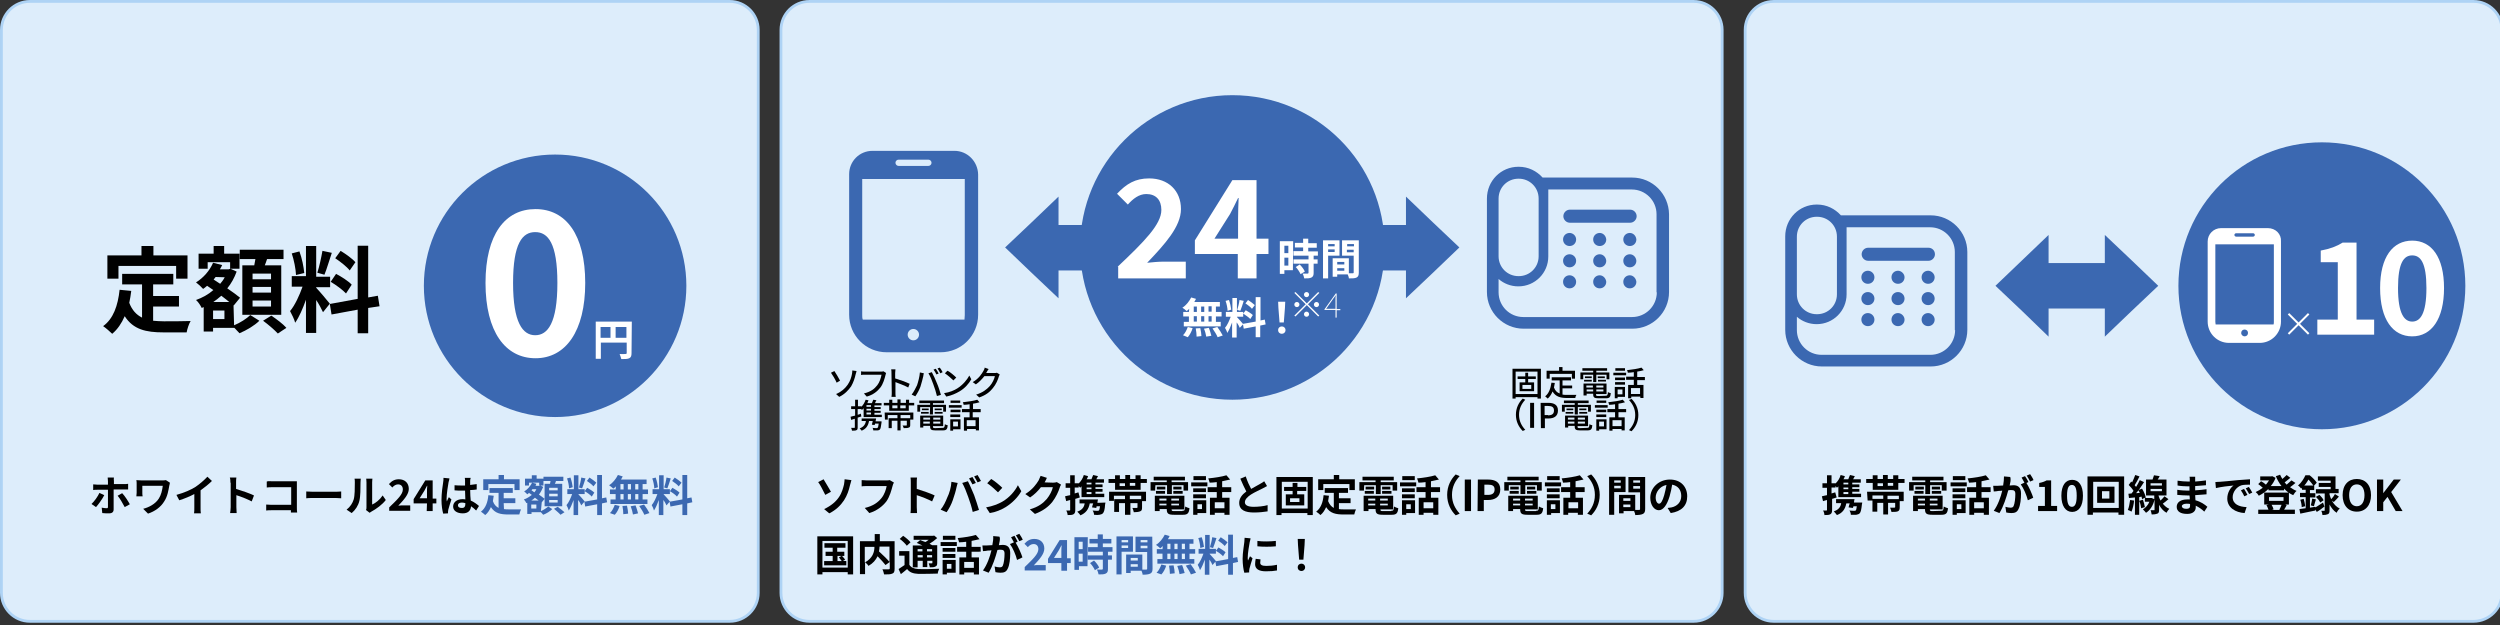
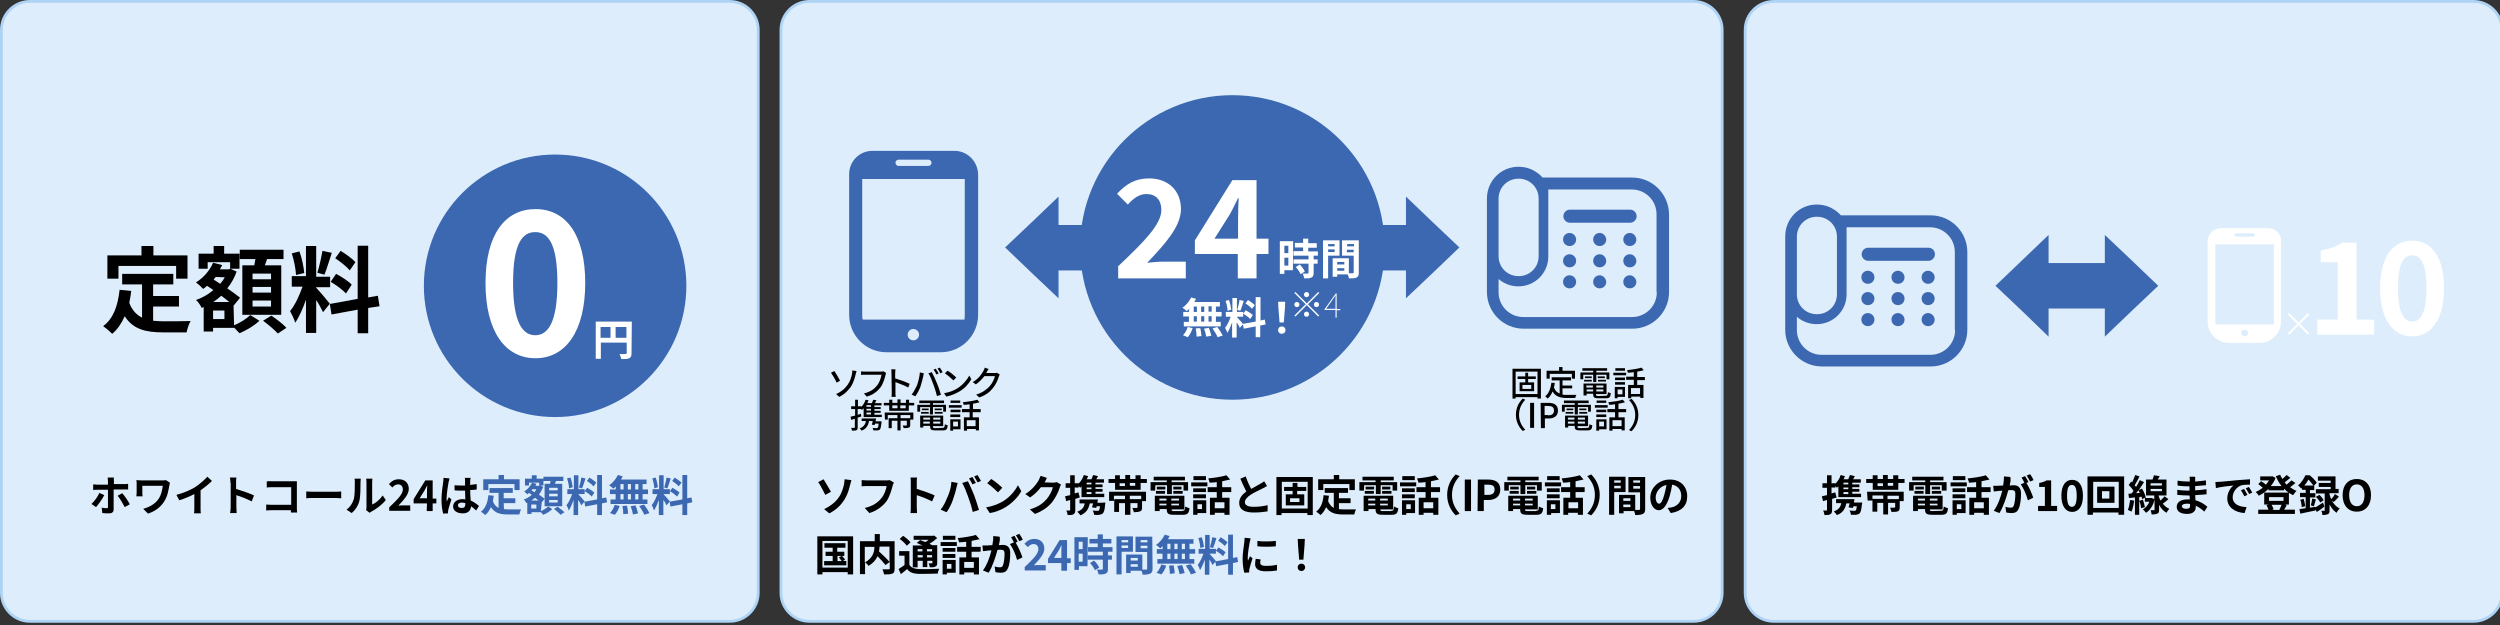
<svg xmlns="http://www.w3.org/2000/svg" version="1.1" id="_レイヤー_2" x="0px" y="0px" viewBox="0 0 880 220" style="enable-background:new 0 0 880 220;" xml:space="preserve">
  <rect x="0" y="0" width="880" height="220" fill="#333333" stroke="none" />
  <style type="text/css">
	.st0{fill:#DDEDFB;stroke:#AED3F5;stroke-width:0.99;stroke-miterlimit:10;}
	.st1{fill:#3B68B1;}
	.st2{fill:#FFFFFF;}
</style>
  <g id="text">
    <g>
      <path class="st0" d="M284.9,0.5h311.3c5.5,0,10,4.5,10,10v198.2c0,5.5-4.5,10-10,10H284.9c-5.5,0-10-4.5-10-10V10.5    C274.9,5,279.4,0.5,284.9,0.5z" />
      <path class="st0" d="M10.5,0.5h246.4c5.5,0,10,4.5,10,10v198.2c0,5.5-4.5,10-10,10H10.5c-5.5,0-10-4.5-10-10V10.5    C0.5,5,5,0.5,10.5,0.5z" />
      <path class="st0" d="M624.3,0.5h246.4c5.5,0,10,4.5,10,10v198.2c0,5.5-4.5,10-10,10H624.3c-5.5,0-10-4.5-10-10V10.5    C614.3,5,618.8,0.5,624.3,0.5z" />
      <circle class="st1" cx="195.4" cy="100.6" r="46.2" />
      <g>
        <path d="M53.9,112.9c1.2,0.1,2.4,0.2,3.8,0.2c1.8,0,7.2,0,9.4-0.1c-0.6,1-1.2,2.8-1.4,4h-8.2c-6.1,0-10.6-1-13.6-5.7     c-1.1,2.5-2.5,4.6-4.4,6.2c-0.7-0.7-2.3-2.1-3.2-2.7c3.6-2.6,5.2-7.2,5.8-12.8l4.1,0.4c-0.2,1.5-0.4,2.9-0.7,4.2     c1,2.6,2.5,4.2,4.5,5.2v-11.7h-7v-3.7H61v3.7h-7.1v4.1H63v3.7h-9.1L53.9,112.9L53.9,112.9z M41.7,98.1h-3.9v-8.2h12v-3.3h4.2v3.3     H66v8.2H62v-4.5H41.7C41.7,93.6,41.7,98.1,41.7,98.1z" />
        <path d="M82.4,114.5c2.2-0.9,4.5-2.4,5.7-3.6l3.2,2c-1.7,1.7-4.6,3.4-7,4.4c-0.4-0.5-1.2-1.2-1.8-1.9H75v1.3h-3.3v-8.6l-0.7,0.3     c-0.4-0.9-1.3-2.2-2-2.8c2.2-0.8,4.3-1.9,6.1-3.5l-2.2-1.5c-0.5,0.4-0.9,0.8-1.4,1.1c-0.5-0.6-1.8-1.8-2.5-2.3     c2.6-1.6,4.8-4.1,6-6.9l3.2,0.8c-0.2,0.5-0.5,1-0.8,1.5h3.1l0.6-0.2l2.2,1c-0.8,2.2-1.9,4.2-3.3,5.9c1.8,1.2,3.4,2.4,4.5,3.3     l-2.2,2.7l-0.1-0.1L82.4,114.5L82.4,114.5z M73.1,94.6h-3.2v-5.3h5.3v-2.7h3.7v2.7h5.4v5.3H81v-2.3h-7.9L73.1,94.6L73.1,94.6z      M79,109.3h-4v3h4V109.3z M80.7,106.3c-0.8-0.7-1.8-1.4-2.8-2.2c-0.9,0.8-1.8,1.5-2.8,2.2H80.7L80.7,106.3z M75.9,97.5     c-0.2,0.3-0.5,0.6-0.7,0.9l2.3,1.5c0.6-0.7,1.2-1.5,1.6-2.3L75.9,97.5L75.9,97.5z M89.5,93.4c0.1-0.7,0.3-1.5,0.4-2.2h-5.5v-3.3     h15.4v3.3H94c-0.3,0.8-0.5,1.6-0.8,2.2h5.8v17.4H85.3V93.4H89.5L89.5,93.4z M95.4,96.3h-6.5v2h6.5V96.3z M95.4,101h-6.5v2h6.5     V101z M95.4,105.8h-6.5v2.1h6.5V105.8z M95.5,111.1c1.8,1.2,4.2,3,5.3,4.3l-3,2c-1.1-1.2-3.4-3.2-5.2-4.5     C92.7,112.8,95.5,111.1,95.5,111.1z" />
        <path d="M113.7,109.9c-0.5-1.1-1.4-2.8-2.4-4.3v11.6h-3.6v-11.7c-1.1,3.1-2.4,6.1-3.8,8.1c-0.3-1.2-1.2-3-1.8-4.1     c1.7-2,3.3-5.5,4.4-8.6h-3.8v-3.7h5V86.6h3.6v10.8h4.9v3.7h-4.9v0.2c1,1,4.1,4.7,4.8,5.6L113.7,109.9L113.7,109.9z M104.2,96.8     c-0.1-2.1-0.7-5.2-1.5-7.6l2.7-0.7c0.9,2.4,1.5,5.5,1.7,7.6L104.2,96.8L104.2,96.8z M116.8,89c-0.9,2.6-1.8,5.8-2.6,7.7l-2.5-0.7     c0.7-2.1,1.4-5.4,1.8-7.7L116.8,89L116.8,89z M129.6,108.4v8.9h-3.7V109l-9.2,1.7l-0.6-3.7l9.8-1.8V86.5h3.7v18.2l3.4-0.6     l0.6,3.7L129.6,108.4L129.6,108.4z M118.3,96.4c1.9,1,4.4,2.6,5.5,3.8l-2,3.1c-1.1-1.2-3.5-3-5.4-4.1L118.3,96.4z M123.1,95.2     c-1-1.3-3.3-3.1-5.1-4.3l1.9-2.6c1.8,1.1,4.2,2.8,5.2,4C125.1,92.3,123.1,95.2,123.1,95.2z" />
      </g>
      <path class="st2" d="M170.9,99.6c0-17.1,6.9-26,17.6-26s17.5,9,17.5,26s-6.9,26.5-17.5,26.5S170.9,116.8,170.9,99.6z M196.2,99.6    c0-14-3.3-17.9-7.8-17.9s-7.8,3.9-7.8,17.9s3.4,18.4,7.8,18.4S196.2,113.7,196.2,99.6z" />
      <g>
        <path d="M33.8,178.5l-1.6-1.1c1-0.9,2.2-2.6,2.8-3.9l1.7,0.8C36,175.7,34.6,177.6,33.8,178.5L33.8,178.5z M40.1,169.2v1.2h3.5     c0.4,0,1.1,0,1.5-0.1v2c-0.5,0-1,0-1.5,0H40v7c0,0.9-0.5,1.4-1.6,1.4c-0.8,0-1.7,0-2.4-0.1l-0.2-1.9c0.6,0.1,1.3,0.2,1.7,0.2     s0.5-0.1,0.5-0.5c0-0.6,0-5.3,0-6l0,0l-3.8,0c-0.5,0-1,0-1.4,0.1v-2c0.5,0,1,0.1,1.4,0.1h3.8v-1.2c0-0.4-0.1-1.1-0.1-1.3h2.2     C40.1,168.1,40,168.9,40.1,169.2L40.1,169.2z M45.7,177.5l-1.8,1c-0.7-1.3-1.7-3.1-2.5-4l1.6-0.9     C43.9,174.5,45.1,176.4,45.7,177.5L45.7,177.5z" />
        <path d="M59.6,170.9c-0.3,1.6-0.6,3.8-1.8,5.6c-1.2,2-3.3,3.5-5.7,4.3l-1.7-1.7c2-0.5,4.3-1.7,5.5-3.6c0.8-1.2,1.2-2.9,1.4-4.5     h-7.2v2.5c0,0.2,0,0.8,0.1,1.2H48c0-0.5,0.1-0.8,0.1-1.2v-3.2c0-0.4,0-0.9-0.1-1.3c0.5,0,1.1,0.1,1.8,0.1H57c0.5,0,1,0,1.4-0.1     l1.4,0.9C59.8,170.1,59.7,170.6,59.6,170.9L59.6,170.9z" />
        <path d="M68.8,171.4c1.5-1,3.2-2.5,4.2-3.6l1.6,1.5c-1.1,1.1-2.6,2.3-4,3.3v6.1c0,0.7,0,1.6,0.1,2h-2.4c0.1-0.4,0.1-1.3,0.1-2     v-4.8c-1.5,0.8-3.4,1.6-5.3,2.2l-1-1.9C65,173.4,67.2,172.4,68.8,171.4z" />
        <path d="M81.1,169.9c0-0.5,0-1.3-0.2-1.8h2.3c-0.1,0.5-0.1,1.2-0.1,1.8v2.2c2,0.6,4.9,1.6,6.3,2.3l-0.8,2.1     c-1.5-0.8-3.8-1.7-5.4-2.2v4.2c0,0.4,0.1,1.5,0.1,2.1h-2.3c0.1-0.6,0.2-1.5,0.2-2.1V169.9L81.1,169.9z" />
        <path d="M95.6,169.4h7.6c0.4,0,1.1,0,1.3,0c0,0.3,0,0.9,0,1.4v7.8c0,0.5,0,1.3,0.1,1.8h-2.2c0-0.2,0-0.5,0-0.8h-6.8     c-0.6,0-1.4,0-1.9,0.1v-2.1c0.5,0,1.2,0.1,1.9,0.1h6.9v-6.2h-6.7c-0.6,0-1.4,0-1.9,0.1v-2.1C94.3,169.3,95.1,169.4,95.6,169.4     L95.6,169.4z" />
        <path d="M110.2,173.1h8.1c0.7,0,1.4-0.1,1.8-0.1v2.4c-0.4,0-1.1-0.1-1.8-0.1h-8.1c-0.9,0-1.9,0-2.4,0.1V173     C108.3,173,109.4,173.1,110.2,173.1z" />
        <path d="M124.5,175.8c0.4-1.3,0.4-4.1,0.4-5.9c0-0.6,0-1-0.1-1.4h2.2c0,0.1-0.1,0.7-0.1,1.4c0,1.8,0,4.9-0.4,6.4     c-0.4,1.7-1.4,3.2-2.7,4.3l-1.8-1.2C123.3,178.4,124.1,177.1,124.5,175.8L124.5,175.8z M129,178.5v-8.7c0-0.7-0.1-1.2-0.1-1.3     h2.2c0,0-0.1,0.6-0.1,1.3v7.8c1.2-0.5,2.7-1.7,3.7-3.2l1.1,1.6c-1.2,1.6-3.4,3.2-5.1,4.1c-0.3,0.2-0.5,0.3-0.6,0.4l-1.3-1     C129,179.3,129,178.9,129,178.5L129,178.5z" />
        <path d="M137,178.6c2.9-2.8,4.8-4.6,4.8-6.3c0-1.1-0.6-1.8-1.7-1.8c-0.8,0-1.5,0.5-2,1.1l-1.2-1.2c1-1.1,2-1.7,3.5-1.7     c2.1,0,3.5,1.3,3.5,3.4c0,1.9-1.7,3.8-3.7,5.9c0.6-0.1,1.3-0.1,1.8-0.1h2.4v1.9H137V178.6L137,178.6z" />
        <path d="M150.3,177.2h-4.7v-1.5l4.1-6.6h2.6v6.4h1.3v1.7h-1.3v2.7h-2.1L150.3,177.2L150.3,177.2z M150.3,175.5v-2.2     c0-0.6,0-1.7,0.1-2.3h-0.1c-0.3,0.6-0.6,1.1-0.9,1.7l-1.7,2.7H150.3L150.3,175.5z" />
        <path d="M157.9,169.7c-0.2,1-0.7,4.3-0.7,5.8c0,0.3,0,0.7,0.1,1c0.2-0.5,0.4-1,0.7-1.5l0.9,0.8c-0.4,1.2-0.9,2.8-1.1,3.6     c0,0.2-0.1,0.5-0.1,0.7c0,0.1,0,0.4,0,0.6l-1.7,0.1c-0.3-1.1-0.6-2.8-0.6-4.8c0-2.3,0.4-5.1,0.6-6.3c0.1-0.4,0.1-1,0.1-1.5     l2.1,0.2C158.2,168.7,158,169.4,157.9,169.7L157.9,169.7z M165.5,169.2c0,0.3,0,0.9,0,1.5c0.8-0.1,1.6-0.2,2.3-0.3v1.9     c-0.7,0.1-1.5,0.2-2.3,0.2c0,1.5,0.1,2.7,0.2,3.7c1.2,0.5,2.2,1.3,2.9,1.9l-1,1.6c-0.6-0.6-1.2-1.1-1.8-1.5     c-0.1,1.4-0.9,2.5-2.9,2.5s-3.4-0.9-3.4-2.4s1.3-2.6,3.3-2.6c0.3,0,0.7,0,1,0.1c0-0.9-0.1-2-0.1-3.1c-0.4,0-0.7,0-1.1,0     c-0.9,0-1.7,0-2.6-0.1v-1.8c0.9,0.1,1.7,0.1,2.6,0.1c0.4,0,0.7,0,1.1,0c0-0.7,0-1.4,0-1.7c0-0.2,0-0.7-0.1-1h2.1     C165.6,168.5,165.5,168.8,165.5,169.2L165.5,169.2z M162.6,178.8c0.9,0,1.2-0.5,1.2-1.4v-0.3c-0.4-0.1-0.8-0.2-1.2-0.2     c-0.9,0-1.4,0.4-1.4,0.9C161.2,178.6,161.8,178.8,162.6,178.8L162.6,178.8z" />
        <path class="st1" d="M177.4,179.2c0.5,0.1,1.1,0.1,1.7,0.1c0.8,0,3.3,0,4.3,0c-0.2,0.4-0.5,1.3-0.6,1.8h-3.8     c-2.8,0-4.8-0.4-6.2-2.6c-0.5,1.1-1.1,2.1-2,2.8c-0.3-0.3-1.1-0.9-1.5-1.2c1.6-1.2,2.4-3.3,2.6-5.8l1.9,0.2     c-0.1,0.7-0.2,1.3-0.3,1.9c0.4,1.2,1.1,1.9,2,2.4v-5.3h-3.2v-1.7h8.2v1.7h-3.2v1.9h4.1v1.7h-4.1L177.4,179.2L177.4,179.2z      M171.9,172.5h-1.8v-3.8h5.4v-1.5h1.9v1.5h5.5v3.8h-1.8v-2.1h-9.2L171.9,172.5L171.9,172.5z" />
        <path class="st1" d="M190.4,179.9c1-0.4,2-1.1,2.6-1.6l1.4,0.9c-0.8,0.8-2.1,1.6-3.2,2c-0.2-0.2-0.5-0.6-0.8-0.9h-3.3v0.6h-1.5     v-3.9l-0.3,0.1c-0.2-0.4-0.6-1-0.9-1.3c1-0.3,1.9-0.9,2.8-1.6l-1-0.7c-0.2,0.2-0.4,0.4-0.6,0.5c-0.2-0.3-0.8-0.8-1.1-1     c1.2-0.7,2.2-1.9,2.8-3.1l1.5,0.4c-0.1,0.2-0.2,0.5-0.3,0.7h1.4l0.3-0.1l1,0.5c-0.4,1-0.9,1.9-1.5,2.7c0.8,0.5,1.5,1.1,2,1.5     l-1,1.2l0,0L190.4,179.9L190.4,179.9z M186.2,170.9h-1.4v-2.4h2.4v-1.2h1.7v1.2h2.4v2.4h-1.5v-1h-3.6L186.2,170.9L186.2,170.9z      M188.9,177.6H187v1.4h1.8V177.6z M189.6,176.2c-0.4-0.3-0.8-0.6-1.3-1c-0.4,0.4-0.8,0.7-1.3,1H189.6z M187.4,172.2     c-0.1,0.1-0.2,0.2-0.3,0.4l1,0.7c0.3-0.3,0.5-0.7,0.7-1.1H187.4z M193.6,170.3c0.1-0.3,0.1-0.7,0.2-1h-2.5v-1.5h7v1.5h-2.6     c-0.1,0.4-0.2,0.7-0.4,1h2.6v7.9h-6.2v-7.9H193.6L193.6,170.3z M196.3,171.7h-3v0.9h3V171.7z M196.3,173.8h-3v0.9h3V173.8z      M196.3,176h-3v0.9h3V176z M196.3,178.4c0.8,0.6,1.9,1.4,2.4,1.9l-1.4,0.9c-0.5-0.6-1.5-1.4-2.3-2.1L196.3,178.4L196.3,178.4z" />
        <path class="st1" d="M204.6,177.9c-0.2-0.5-0.6-1.3-1.1-1.9v5.3h-1.6v-5.3c-0.5,1.4-1.1,2.8-1.7,3.7c-0.1-0.5-0.5-1.4-0.8-1.9     c0.8-0.9,1.5-2.5,2-3.9h-1.7v-1.7h2.3v-4.9h1.6v4.9h2.2v1.7h-2.2v0.1c0.4,0.4,1.9,2.1,2.2,2.5L204.6,177.9L204.6,177.9z      M200.3,171.9c0-0.9-0.3-2.4-0.7-3.5l1.2-0.3c0.4,1.1,0.7,2.5,0.8,3.4L200.3,171.9L200.3,171.9z M206.1,168.4     c-0.4,1.2-0.8,2.6-1.2,3.5l-1.1-0.3c0.3-0.9,0.7-2.5,0.8-3.5L206.1,168.4L206.1,168.4z M211.9,177.2v4.1h-1.7v-3.8l-4.2,0.8     l-0.3-1.7l4.5-0.8v-8.6h1.7v8.2l1.5-0.3l0.3,1.7L211.9,177.2L211.9,177.2z M206.7,171.7c0.9,0.5,2,1.2,2.5,1.7l-0.9,1.4     c-0.5-0.6-1.6-1.4-2.5-1.9L206.7,171.7L206.7,171.7z M208.9,171.2c-0.5-0.6-1.5-1.4-2.3-1.9l0.9-1.2c0.8,0.5,1.9,1.3,2.4,1.8     L208.9,171.2L208.9,171.2z" />
        <path class="st1" d="M216.8,171.2c-0.3,0.3-0.6,0.6-0.9,0.8c-0.3-0.3-1.1-0.9-1.5-1.2c1.3-0.8,2.4-2.2,3.1-3.6l1.7,0.5     c-0.2,0.4-0.4,0.7-0.6,1.1h9v1.6h-1.4v1.9h1.9v1.6h-1.9v1.9h1.7v1.6h-13v-1.6h1.8v-1.9h-2v-1.6h2L216.8,171.2L216.8,171.2z      M214.7,180.6c0.7-0.6,1.3-1.8,1.7-2.9l1.7,0.4c-0.3,1.1-1,2.4-1.7,3.1L214.7,180.6L214.7,180.6z M218.4,172.3h1.1v-1.9h-1.1     V172.3z M218.4,175.8h1.1v-1.9h-1.1V175.8z M220.7,178c0.2,0.9,0.4,2.1,0.4,2.8l-1.7,0.2c0-0.7-0.1-1.9-0.3-2.9L220.7,178     L220.7,178z M222.1,172.3v-1.9H221v1.9H222.1z M221,173.9v1.9h1.1v-1.9H221z M223.7,177.9c0.4,0.9,0.7,2.1,0.9,2.8l-1.8,0.4     c-0.1-0.7-0.4-1.9-0.8-2.9L223.7,177.9z M224.7,170.4h-1.1v1.9h1.1V170.4z M224.7,173.9h-1.1v1.9h1.1V173.9z M226.7,177.6     c0.7,0.9,1.5,2.2,1.9,3l-1.8,0.6c-0.3-0.8-1.1-2.1-1.8-3.1L226.7,177.6z" />
        <path class="st1" d="M234.6,177.9c-0.2-0.5-0.6-1.3-1.1-1.9v5.3h-1.6v-5.3c-0.5,1.4-1.1,2.8-1.7,3.7c-0.1-0.5-0.5-1.4-0.8-1.9     c0.8-0.9,1.5-2.5,2-3.9h-1.7v-1.7h2.3v-4.9h1.6v4.9h2.2v1.7h-2.2v0.1c0.4,0.4,1.9,2.1,2.2,2.5L234.6,177.9L234.6,177.9z      M230.3,171.9c0-0.9-0.3-2.4-0.7-3.5l1.2-0.3c0.4,1.1,0.7,2.5,0.8,3.4L230.3,171.9L230.3,171.9z M236.1,168.4     c-0.4,1.2-0.8,2.6-1.2,3.5l-1.1-0.3c0.3-0.9,0.7-2.5,0.8-3.5L236.1,168.4L236.1,168.4z M241.9,177.2v4.1h-1.7v-3.8l-4.2,0.8     l-0.3-1.7l4.5-0.8v-8.6h1.7v8.2l1.5-0.3l0.3,1.7L241.9,177.2L241.9,177.2z M236.7,171.7c0.9,0.5,2,1.2,2.5,1.7l-0.9,1.4     c-0.5-0.6-1.6-1.4-2.5-1.9L236.7,171.7L236.7,171.7z M238.9,171.2c-0.5-0.6-1.5-1.4-2.3-1.9l0.9-1.2c0.8,0.5,1.9,1.3,2.4,1.8     L238.9,171.2L238.9,171.2z" />
      </g>
      <g>
        <path d="M295.7,134l-1.2,0.7c-0.5-1.2-1.5-2.8-2-3.5l1.2-0.6C294.2,131.3,295.3,133.2,295.7,134z M298.4,135.4     c0.9-1.3,1.3-2.7,1.5-3.8c0.1-0.4,0.1-0.9,0.1-1.2l1.5,0.2c-0.1,0.4-0.2,0.9-0.3,1.1c-0.3,1.4-0.8,2.9-1.6,4.3     c-1,1.4-2.3,2.8-4.2,3.7l-1.1-1C296.2,137.9,297.5,136.7,298.4,135.4L298.4,135.4z" />
        <path d="M311.7,132c-0.3,1.2-0.8,3.1-1.8,4.4c-1.1,1.4-2.6,2.6-4.8,3.2l-1-1.1c2.4-0.6,3.7-1.6,4.7-2.9c0.8-1,1.3-2.6,1.5-3.7     h-5.9c-0.5,0-1,0-1.3,0.1v-1.3c0.3,0.1,0.9,0.1,1.3,0.1h5.8c0.2,0,0.5,0,0.8-0.1l0.9,0.6C311.8,131.5,311.8,131.8,311.7,132     L311.7,132z" />
        <path d="M313.8,131.3c0-0.4,0-0.9-0.1-1.3h1.5c0,0.4-0.1,0.9-0.1,1.3v1.9c1.6,0.5,3.9,1.3,5.1,1.9l-0.5,1.3     c-1.3-0.7-3.2-1.4-4.5-1.9v3.7c0,0.4,0,1.1,0.1,1.5h-1.5c0.1-0.4,0.1-1.1,0.1-1.5L313.8,131.3L313.8,131.3z" />
        <path d="M323.8,131.1l1.4,0.3c-0.1,0.3-0.2,0.8-0.2,1c-0.2,0.8-0.6,2.5-1,3.7c-0.4,1.1-1.1,2.4-1.8,3.4l-1.3-0.6     c0.8-1,1.4-2.3,1.9-3.3C323.2,134.4,323.7,132.6,323.8,131.1L323.8,131.1z M326.8,131.4l1.2-0.4c0.5,0.9,1.3,2.6,1.8,3.9     c0.5,1.1,1.1,3,1.4,4.1l-1.4,0.4c-0.3-1.3-0.8-2.9-1.3-4.2C328.1,134,327.4,132.3,326.8,131.4L326.8,131.4z M330.4,131.5     l-0.8,0.3c-0.2-0.5-0.6-1.2-1-1.7l0.8-0.3C329.7,130.3,330.2,131,330.4,131.5L330.4,131.5z M331.8,131l-0.8,0.4     c-0.3-0.5-0.6-1.2-1-1.7l0.8-0.3C331.1,129.8,331.6,130.5,331.8,131L331.8,131z" />
        <path d="M337,136.7c1.9-1.2,3.4-3,4.2-4.5l0.7,1.3c-0.9,1.6-2.3,3.2-4.2,4.3c-1.2,0.7-2.7,1.4-4.6,1.8l-0.8-1.2     C334.3,138.1,335.9,137.4,337,136.7L337,136.7z M336.6,132.9l-1,1c-0.6-0.6-2.1-1.9-3-2.5l0.9-0.9     C334.4,130.9,335.9,132.2,336.6,132.9z" />
        <path d="M347.3,131c0,0.1-0.1,0.2-0.2,0.3h2.9c0.3,0,0.7,0,0.9-0.1l1,0.6c-0.1,0.2-0.2,0.5-0.3,0.7c-0.3,1.1-1,2.8-2.1,4.1     c-1.1,1.4-2.5,2.5-4.8,3.3l-1.1-1c2.3-0.7,3.7-1.8,4.8-3c0.9-1,1.6-2.5,1.8-3.5h-3.7c-0.8,1-1.8,2.1-3,2.9l-1.1-0.8     c2.1-1.2,3.2-2.9,3.8-4c0.1-0.2,0.4-0.7,0.4-1.1l1.4,0.5C347.7,130.3,347.4,130.8,347.3,131L347.3,131z" />
        <path d="M303.2,146.6c-0.4,0.1-0.9,0.3-1.3,0.4v3.4c0,0.6-0.1,0.9-0.4,1c-0.3,0.2-0.8,0.2-1.6,0.2c0-0.3-0.2-0.7-0.3-1     c0.5,0,0.9,0,1.1,0c0.2,0,0.2,0,0.2-0.2v-3l-1.3,0.4l-0.2-1.1c0.4-0.1,1-0.3,1.6-0.4v-2.3h-1.4v-1h1.4v-2.3h1v2.3h1.2v0.2     c0.7-0.7,1.2-1.6,1.5-2.5l1,0.2c-0.1,0.4-0.3,0.7-0.4,1h1.6c0.2-0.4,0.4-0.9,0.5-1.2l1.1,0.2c-0.2,0.3-0.4,0.7-0.5,1h2.3v0.8     h-2.5v0.6h2.2v0.7h-2.2v0.6h2.2v0.7h-2.2v0.7h2.6v0.8H304v-3.1c-0.2,0.2-0.4,0.4-0.6,0.6c-0.1-0.1-0.2-0.2-0.3-0.4v0.1h-1.2v2     c0.4-0.1,0.8-0.2,1.1-0.4L303.2,146.6L303.2,146.6z M310.3,148.3c0,0,0,0.3,0,0.4c-0.2,1.5-0.3,2.2-0.6,2.5     c-0.2,0.2-0.5,0.3-0.8,0.3c-0.3,0-0.9,0-1.5,0c0-0.3-0.1-0.7-0.3-0.9c0.6,0.1,1.1,0.1,1.4,0.1c0.2,0,0.3,0,0.4-0.1     c0.2-0.2,0.3-0.6,0.4-1.5H308c0,0.2-0.1,0.4-0.1,0.5l-1-0.1c0.1-0.4,0.2-0.8,0.3-1.3h-1.3c-0.3,1.7-1.1,2.8-2.6,3.4     c-0.1-0.2-0.5-0.6-0.7-0.8c1.3-0.5,2-1.3,2.2-2.6h-1.5v-0.9h5.1c-0.1,0.3-0.1,0.7-0.2,1L310.3,148.3L310.3,148.3z M306.6,142.6     H305v0.6h1.6V142.6z M306.6,143.9H305v0.6h1.6V143.9z M306.6,145.2H305v0.7h1.6V145.2z" />
        <path d="M321.8,141.8v0.9h-1.9v1.9H313v-1.9h-1.9v-0.9h1.9v-1.1h1.1v1.1h1.8v-1.2h1.1v1.2h1.9v-1.1h1.1v1.1H321.8z M311.4,145.2     h10.1v2.5h-1.1v-1.6H317v1.1h3.4v2.4c0,0.5-0.1,0.8-0.5,0.9c-0.4,0.2-1,0.2-1.8,0.2c-0.1-0.3-0.2-0.7-0.4-0.9c0.6,0,1.1,0,1.3,0     c0.2,0,0.2-0.1,0.2-0.2v-1.5H317v3.4h-1.1v-3.4h-2v2.6h-1.1v-3.5h3.1v-1.1h-3.4v1.6h-1L311.4,145.2L311.4,145.2z M314.1,143.7     h1.8v-1h-1.8V143.7z M318.8,142.7h-1.9v1h1.9V142.7z" />
        <path d="M327.4,143.3h-3.5v1.6h-1v-2.4h4.5v-0.6h-3.8V141h8.7v0.9h-3.9v0.6h4.6v2.4h-1v-1.6h-3.6v2.6h-1.1L327.4,143.3     L327.4,143.3z M331.8,150.6c0.6,0,0.7-0.2,0.8-1.3c0.2,0.2,0.6,0.3,1,0.4c-0.1,1.4-0.5,1.8-1.7,1.8h-2.6c-1.5,0-1.9-0.3-1.9-1.4     v-0.2H325v0.6h-1.1v-4.2h8.1v3.7h-3.6v0.2c0,0.4,0.1,0.5,0.9,0.5L331.8,150.6L331.8,150.6z M324.2,145h2.7v0.6h-2.7V145z      M326.9,143.8v0.6h-2.4v-0.6H326.9z M325,147v0.7h2.4V147H325z M327.3,149.1v-0.7H325v0.7H327.3z M331,147h-2.5v0.7h2.5V147z      M331,149.1v-0.7h-2.5v0.7H331z M331.5,143.8v0.6H329v-0.6H331.5z M329,145h2.8v0.6H329V145z" />
        <path d="M334,142.6h4.5v0.9H334V142.6z M338.1,151.1h-2.6v0.5h-1v-4h3.6V151.1z M338.1,145.1h-3.5v-0.9h3.5V145.1z M334.5,145.9     h3.5v0.9h-3.5V145.9z M338,141.8h-3.4V141h3.4V141.8z M335.5,148.4v1.7h1.7v-1.7H335.5z M342.4,145.1v1.8h2.2v4.6h-1.1V151h-3.1     v0.6h-1.1v-4.7h2v-1.8h-2.7V144h2.7v-1.7c-0.7,0.1-1.4,0.2-2.1,0.2c0-0.3-0.2-0.7-0.3-0.9c1.8-0.2,3.9-0.5,5.1-0.9l0.8,0.9     c-0.7,0.2-1.5,0.4-2.3,0.5v1.9h2.7v1.1L342.4,145.1L342.4,145.1z M343.4,147.9h-3.1v2.1h3.1V147.9z" />
      </g>
      <g>
        <path d="M542.4,129.8v10.5h-1.2v-0.5h-7.7v0.5h-1.1v-10.5H542.4L542.4,129.8z M541.2,138.7v-7.9h-7.7v7.9H541.2z M537.9,133.4     v1.2h2.1v3.1h-5.1v-3.1h2v-1.2h-2.7v-0.9h2.7v-1.3h1v1.3h2.7v0.9H537.9L537.9,133.4z M539,135.5h-3.1v1.4h3.1V135.5z" />
        <path d="M550,138.9c0.5,0.1,1.1,0.1,1.7,0.1c0.5,0,2.5,0,3.2,0c-0.2,0.3-0.4,0.8-0.4,1.1h-2.8c-2.3,0-4.1-0.4-5.2-2.3     c-0.4,1-1,1.9-1.7,2.5c-0.2-0.2-0.7-0.6-0.9-0.8c1.3-1,1.9-2.7,2.2-4.8l1.2,0.1c-0.1,0.6-0.2,1.1-0.3,1.6c0.4,1.1,1.1,1.8,2,2.1     v-4.6h-2.8v-1.1h6.8v1.1H550v1.8h3.4v1H550L550,138.9L550,138.9z M545.5,133.3h-1.1v-2.8h4.4v-1.3h1.2v1.3h4.4v2.8h-1.1v-1.7     h-7.8L545.5,133.3L545.5,133.3z" />
        <path d="M560.8,131.9h-3.5v1.6h-1v-2.4h4.5v-0.6H557v-0.9h8.7v0.9h-3.8v0.6h4.6v2.4h-1v-1.6h-3.6v2.6h-1.1L560.8,131.9     L560.8,131.9z M565.2,139.3c0.6,0,0.7-0.2,0.8-1.3c0.2,0.2,0.7,0.3,1,0.4c-0.1,1.4-0.5,1.8-1.7,1.8h-2.6c-1.5,0-1.9-0.3-1.9-1.4     v-0.2h-2.3v0.6h-1.1v-4.2h8.1v3.7h-3.7v0.2c0,0.4,0.1,0.5,0.9,0.5L565.2,139.3L565.2,139.3z M557.6,133.7h2.7v0.6h-2.7V133.7z      M560.3,132.5v0.6h-2.4v-0.6H560.3z M558.4,135.7v0.7h2.3v-0.7H558.4z M560.8,137.8v-0.7h-2.3v0.7H560.8z M564.4,135.7h-2.5v0.7     h2.5V135.7z M564.4,137.8v-0.7h-2.5v0.7H564.4z M564.9,132.5v0.6h-2.5v-0.6H564.9z M562.5,133.7h2.8v0.6h-2.8V133.7z" />
        <path d="M567.9,131.2h4.5v0.9h-4.5V131.2z M572,139.7h-2.6v0.5h-1v-4h3.6V139.7z M572,133.8h-3.5v-0.9h3.5V133.8z M568.5,134.5     h3.5v0.9h-3.5V134.5z M572,130.5h-3.4v-0.9h3.4V130.5z M569.4,137.1v1.7h1.7v-1.7H569.4z M576.3,133.7v1.8h2.2v4.6h-1.1v-0.5     h-3.2v0.6h-1.1v-4.7h2v-1.8h-2.7v-1.1h2.7V131c-0.7,0.1-1.4,0.2-2.1,0.2c0-0.3-0.2-0.7-0.3-0.9c1.8-0.2,3.9-0.5,5.1-0.9l0.8,0.9     c-0.7,0.2-1.5,0.4-2.3,0.5v1.9h2.7v1.1H576.3L576.3,133.7z M577.3,136.6h-3.2v2.1h3.2V136.6z" />
        <path d="M536,140.3l0.9,0.4c-1.3,1.4-2.2,3.1-2.2,5.3s0.9,3.9,2.2,5.3l-0.9,0.4c-1.4-1.4-2.4-3.3-2.4-5.7S534.6,141.7,536,140.3z     " />
        <path d="M538.6,141.8h1.4v8.8h-1.4V141.8z" />
        <path d="M542.3,141.8h2.7c2,0,3.4,0.7,3.4,2.7s-1.4,2.8-3.3,2.8h-1.3v3.4h-1.4L542.3,141.8L542.3,141.8z M544.9,146.2     c1.4,0,2.1-0.5,2.1-1.7s-0.7-1.6-2.1-1.6h-1.2v3.2H544.9L544.9,146.2z" />
        <path d="M554.3,143.3h-3.5v1.6h-1v-2.4h4.5v-0.6h-3.8V141h8.7v0.9h-3.8v0.6h4.6v2.4h-1v-1.6h-3.6v2.6h-1.1L554.3,143.3     L554.3,143.3z M558.7,150.6c0.6,0,0.7-0.2,0.8-1.3c0.2,0.2,0.7,0.3,1,0.4c-0.1,1.4-0.5,1.8-1.7,1.8h-2.6c-1.5,0-1.9-0.3-1.9-1.4     v-0.2h-2.3v0.6h-1.1v-4.2h8.1v3.7h-3.7v0.2c0,0.4,0.1,0.5,0.9,0.5L558.7,150.6L558.7,150.6z M551.1,145h2.7v0.6h-2.7V145z      M553.8,143.8v0.6h-2.4v-0.6H553.8z M551.9,147v0.7h2.3V147H551.9z M554.2,149.1v-0.7h-2.3v0.7H554.2z M557.9,147h-2.5v0.7h2.5     V147z M557.9,149.1v-0.7h-2.5v0.7H557.9z M558.4,143.8v0.6h-2.5v-0.6H558.4z M555.9,145h2.8v0.6h-2.8V145z" />
        <path d="M561.4,142.6h4.5v0.9h-4.5V142.6z M565.5,151.1h-2.6v0.5h-1v-4h3.6V151.1z M565.4,145.1h-3.5v-0.9h3.5V145.1z      M561.9,145.9h3.5v0.9h-3.5V145.9z M565.4,141.8H562V141h3.4V141.8z M562.9,148.4v1.7h1.7v-1.7H562.9z M569.7,145.1v1.8h2.2v4.6     h-1.1V151h-3.2v0.6h-1.1v-4.7h2v-1.8h-2.7V144h2.7v-1.7c-0.7,0.1-1.4,0.2-2.1,0.2c0-0.3-0.2-0.7-0.3-0.9c1.8-0.2,3.9-0.5,5.1-0.9     l0.8,0.9c-0.7,0.2-1.5,0.4-2.3,0.5v1.9h2.7v1.1H569.7L569.7,145.1z M570.8,147.9h-3.2v2.1h3.2V147.9z" />
        <path d="M574.3,151.8l-0.9-0.4c1.3-1.4,2.2-3.1,2.2-5.3s-0.9-3.9-2.2-5.3l0.9-0.4c1.4,1.4,2.4,3.3,2.4,5.7     S575.7,150.4,574.3,151.8z" />
      </g>
      <path class="st2" d="M222.3,124.3c0,1-0.2,1.5-0.8,1.8c-0.6,0.3-1.5,0.3-2.8,0.3c-0.1-0.5-0.4-1.3-0.6-1.8c0.9,0.1,1.8,0,2.1,0    c0.3,0,0.4-0.1,0.4-0.4v-3.6h-9.1v5.7h-1.8v-13.1h12.7L222.3,124.3L222.3,124.3z M211.4,118.9h3.5v-3.8h-3.5V118.9z M220.5,118.9    v-3.8h-3.8v3.8H220.5z" />
      <g>
        <path d="M292.5,173.1l-2,1.1c-0.8-1.6-1.8-3.6-2.5-4.5l1.9-1C290.6,169.8,291.9,172.1,292.5,173.1L292.5,173.1z M295.3,175     c1.1-1.6,1.5-3.3,1.8-4.5c0.1-0.7,0.2-1.4,0.2-1.8l2.4,0.3c-0.2,0.6-0.3,1.3-0.5,1.8c-0.4,1.8-1,3.6-2.1,5.3     c-1.2,1.8-2.8,3.4-5.2,4.6l-1.8-1.5C292.6,178,294.2,176.6,295.3,175L295.3,175z" />
        <path d="M314.2,171c-0.4,1.5-1,3.8-2.2,5.5c-1.4,1.8-3.4,3.3-6,4.1l-1.6-1.8c3-0.7,4.7-2,5.9-3.5c1-1.2,1.6-3,1.8-4.2h-7     c-0.7,0-1.4,0-1.8,0.1V169c0.5,0,1.3,0.1,1.8,0.1h6.9c0.3,0,0.8,0,1.2-0.1l1.5,0.9C314.4,170.2,314.3,170.7,314.2,171L314.2,171z     " />
        <path d="M320.6,169.9c0-0.5,0-1.3-0.1-1.8h2.3c-0.1,0.5-0.1,1.2-0.1,1.8v2.2c2,0.6,4.9,1.6,6.3,2.3l-0.9,2.1     c-1.5-0.8-3.8-1.7-5.4-2.2v4.2c0,0.4,0.1,1.5,0.1,2.1h-2.3c0.1-0.6,0.1-1.5,0.1-2.1L320.6,169.9L320.6,169.9z" />
        <path d="M334.9,169.6l2.2,0.4c-0.1,0.4-0.3,1.2-0.4,1.5c-0.2,1.1-0.8,3.1-1.3,4.5c-0.5,1.5-1.4,3.2-2.2,4.3l-2.1-0.9     c1-1.2,1.8-2.9,2.3-4.2C334.2,173.6,334.8,171.5,334.9,169.6L334.9,169.6z M338.7,170l2-0.6c0.6,1.1,1.6,3.5,2.2,4.9     c0.5,1.4,1.3,3.8,1.7,5.2l-2.2,0.7c-0.4-1.8-1-3.7-1.6-5.3C340.3,173.4,339.4,171.2,338.7,170z M343.5,170l-1.2,0.5     c-0.3-0.6-0.8-1.5-1.2-2.1l1.2-0.5C342.7,168.5,343.2,169.5,343.5,170L343.5,170z M345.3,169.3l-1.2,0.5     c-0.3-0.6-0.8-1.5-1.2-2.1l1.2-0.5C344.5,167.8,345,168.8,345.3,169.3L345.3,169.3z" />
        <path d="M352.8,176.6c2.6-1.5,4.5-3.8,5.5-5.8l1.2,2.1c-1.1,2-3.1,4.1-5.5,5.6c-1.5,0.9-3.5,1.8-5.6,2.1l-1.3-2     C349.4,178.2,351.4,177.4,352.8,176.6L352.8,176.6z M352.8,171.7l-1.5,1.6c-0.8-0.8-2.7-2.5-3.8-3.2l1.4-1.5     C350,169.2,351.9,170.8,352.8,171.7L352.8,171.7z" />
        <path d="M367.7,169.8C367.7,169.8,367.7,169.8,367.7,169.8l3,0.1c0.5,0,1-0.1,1.3-0.2l1.5,0.9c-0.2,0.3-0.4,0.7-0.5,1.1     c-0.4,1.3-1.3,3.3-2.6,5c-1.4,1.7-3.2,3.1-6.1,4.2l-1.8-1.6c3.1-0.9,4.7-2.2,6-3.7c1-1.2,1.9-3,2.1-4.1h-4.2     c-1,1.3-2.3,2.6-3.8,3.6l-1.7-1.2c2.6-1.6,3.9-3.5,4.7-4.8c0.2-0.4,0.5-1.1,0.7-1.6l2.2,0.7C368.3,168.8,367.9,169.4,367.7,169.8     L367.7,169.8z" />
        <path d="M380.1,175.1c-0.5,0.2-1,0.3-1.6,0.5v3.8c0,0.8-0.1,1.3-0.6,1.6c-0.5,0.3-1.1,0.3-2.1,0.3c0-0.4-0.2-1.2-0.5-1.6     c0.5,0,1.1,0,1.2,0c0.2,0,0.2-0.1,0.2-0.2V176c-0.5,0.1-1,0.3-1.4,0.4l-0.4-1.7c0.5-0.1,1.1-0.3,1.8-0.4v-2.6h-1.6v-1.6h1.6v-2.8     h1.6v2.8h1.4v0.1c0.8-0.8,1.5-1.9,1.8-3l1.5,0.4c-0.1,0.4-0.3,0.8-0.5,1.1h1.7c0.2-0.5,0.4-1.1,0.6-1.5l1.7,0.4     c-0.2,0.4-0.4,0.8-0.6,1.1h2.7v1.2h-3v0.6h2.5v1h-2.5v0.6h2.5v1h-2.5v0.7h3.1v1.2h-8v-3.8c-0.2,0.2-0.4,0.4-0.5,0.5     c-0.1-0.2-0.3-0.4-0.5-0.6v0.5h-1.4v2.1l1.3-0.4L380.1,175.1L380.1,175.1z M389.1,176.9c0,0,0,0.4-0.1,0.6     c-0.1,1.9-0.4,2.8-0.8,3.2c-0.3,0.3-0.7,0.4-1.2,0.5c-0.4,0.1-1.1,0.1-1.9,0c0-0.5-0.2-1.1-0.5-1.5c0.7,0.1,1.4,0.1,1.7,0.1     c0.2,0,0.4,0,0.5-0.1c0.2-0.2,0.3-0.6,0.4-1.5h-1.2c0,0.2-0.1,0.4-0.1,0.6l-1.5-0.2c0.1-0.4,0.2-0.9,0.4-1.4h-1.2     c-0.4,2.1-1.4,3.4-3.3,4.2c-0.2-0.4-0.8-1-1.1-1.3c1.5-0.5,2.4-1.4,2.6-2.9h-1.8v-1.4h6.5c-0.1,0.4-0.2,0.8-0.2,1.2L389.1,176.9     L389.1,176.9z M384.2,169.9h-1.7v0.6h1.7V169.9z M384.2,171.6h-1.7v0.6h1.7V171.6z M384.2,173.2h-1.7v0.7h1.7V173.2z" />
        <path d="M403.7,168.6v1.4h-2.2v2.4h-9v-2.4h-2.3v-1.4h2.3v-1.3h1.7v1.3h1.9v-1.4h1.7v1.4h1.9v-1.3h1.8v1.3H403.7L403.7,168.6z      M390.5,173.1h12.9v3.3H402v2.2c0,0.8-0.1,1.2-0.7,1.4c-0.5,0.2-1.3,0.3-2.2,0.3c-0.1-0.5-0.3-1.1-0.5-1.5c0.6,0,1.3,0,1.5,0     c0.2,0,0.3-0.1,0.3-0.2v-1.5h-2.5v4.1H396v-4.1h-2.1v3.1h-1.7v-4.5h3.8v-1.2h-3.9v1.8h-1.7V173.1L390.5,173.1z M394.1,171.1h1.9     v-1h-1.9V171.1z M401.7,174.5h-4v1.2h4V174.5z M399.6,170h-1.9v1h1.9V170z" />
        <path d="M406.6,172.7h-1.6v-3h5.7v-0.6h-4.6v-1.3h11v1.3h-4.7v0.6h5.8v3h-1.6v-1.9h-4.1v3.1h-1.7v-3.1h-4.1L406.6,172.7     L406.6,172.7z M416.2,179.8c0.8,0,0.9-0.2,1-1.5c0.4,0.2,1,0.5,1.5,0.6c-0.2,1.8-0.7,2.3-2.3,2.3h-3.1c-2.1,0-2.6-0.4-2.6-2v0     h-2.5v0.7h-1.7v-5.4h10.4v4.8h-4.5v0c0,0.6,0.2,0.6,1.1,0.6H416.2L416.2,179.8z M406.9,172.8h3.2v1h-3.2V172.8z M410.2,172.3h-3     v-1h3V172.3z M408.1,175.5v0.7h2.5v-0.7H408.1z M410.6,177.9v-0.6h-2.5v0.6H410.6z M415,175.5h-2.7v0.7h2.7V175.5z M415,177.9     v-0.6h-2.7v0.6H415z M415.9,171.3v1H413v-1H415.9z M413,172.8h3.3v1H413V172.8z" />
        <path d="M419.3,169.8h5.7v1.4h-5.7V169.8z M424.6,180.6h-3.1v0.6H420v-5.1h4.6V180.6L424.6,180.6z M424.5,173.2H420v-1.3h4.5     V173.2z M420,174h4.5v1.4H420V174z M424.5,169h-4.4v-1.4h4.4V169z M421.5,177.5v1.7h1.6v-1.7H421.5z M430.2,173.2v2h2.6v6H431     v-0.7h-3.4v0.7h-1.7v-6h2.4v-2h-3.2v-1.7h3.2v-1.8c-0.8,0.1-1.7,0.2-2.5,0.2c-0.1-0.4-0.3-1.1-0.5-1.5c2.2-0.2,4.8-0.6,6.4-1.1     l1.3,1.5c-0.9,0.2-1.8,0.4-2.8,0.6v2.1h3.2v1.7L430.2,173.2L430.2,173.2z M431,176.8h-3.4v2.1h3.4V176.8z" />
        <path d="M440.4,172.1c1.2-0.7,2.5-1.4,3.2-1.8c0.6-0.3,1-0.6,1.4-0.9l1,1.7c-0.5,0.3-0.9,0.5-1.5,0.8c-0.9,0.5-2.8,1.3-4.2,2.2     c-1.2,0.8-2.1,1.7-2.1,2.7s1,1.6,3.1,1.6c1.5,0,3.6-0.2,4.9-0.6l0,2.2c-1.3,0.2-2.9,0.4-4.8,0.4c-3,0-5.2-0.8-5.2-3.4     c0-1.6,1-2.9,2.5-4c-0.7-1.3-1.4-2.9-2.1-4.5l1.9-0.8C439.1,169.5,439.8,171,440.4,172.1L440.4,172.1z" />
        <path d="M462.1,167.9v13.4h-1.9v-0.7h-9.1v0.7h-1.8v-13.4H462.1L462.1,167.9z M460.3,179v-9.4h-9.1v9.4H460.3z M456.6,172.8v1.2     h2.5v3.9h-6.5V174h2.4v-1.2h-3v-1.4h3V170h1.7v1.4h3.1v1.4H456.6z M457.4,175.4h-3.3v1.3h3.3V175.4z" />
        <path d="M471.3,179.2c0.5,0.1,1.1,0.1,1.7,0.1c0.8,0,3.3,0,4.3,0c-0.2,0.4-0.5,1.3-0.6,1.8H473c-2.8,0-4.8-0.4-6.2-2.6     c-0.5,1.1-1.1,2.1-2,2.8c-0.3-0.3-1-0.9-1.5-1.2c1.6-1.2,2.4-3.3,2.6-5.8l1.9,0.2c-0.1,0.7-0.2,1.3-0.3,1.9     c0.5,1.2,1.1,1.9,2,2.4v-5.3h-3.2v-1.7h8.2v1.7h-3.2v1.9h4.1v1.7h-4.1V179.2L471.3,179.2z M465.8,172.5H464v-3.8h5.5v-1.5h1.9     v1.5h5.5v3.8H475v-2.1h-9.2L465.8,172.5L465.8,172.5z" />
        <path d="M480.1,172.7h-1.6v-3h5.7v-0.6h-4.6v-1.3h11v1.3H486v0.6h5.8v3h-1.6v-1.9H486v3.1h-1.7v-3.1h-4.1L480.1,172.7     L480.1,172.7z M489.7,179.8c0.8,0,0.9-0.2,1-1.5c0.4,0.2,1,0.5,1.5,0.6c-0.2,1.8-0.7,2.3-2.3,2.3h-3.1c-2.1,0-2.6-0.4-2.6-2v0     h-2.5v0.7h-1.7v-5.4h10.4v4.8h-4.5v0c0,0.6,0.2,0.6,1.1,0.6H489.7L489.7,179.8z M480.4,172.8h3.2v1h-3.2V172.8z M483.7,172.3h-3     v-1h3V172.3z M481.6,175.5v0.7h2.5v-0.7H481.6z M484.1,177.9v-0.6h-2.5v0.6H484.1z M488.5,175.5h-2.7v0.7h2.7V175.5z      M488.5,177.9v-0.6h-2.7v0.6H488.5z M489.4,171.3v1h-2.9v-1H489.4z M486.5,172.8h3.3v1h-3.3V172.8z" />
        <path d="M492.8,169.8h5.7v1.4h-5.7V169.8z M498.1,180.6H495v0.6h-1.5v-5.1h4.6V180.6L498.1,180.6z M498,173.2h-4.5v-1.3h4.5     V173.2z M493.5,174h4.5v1.4h-4.5V174z M498,169h-4.4v-1.4h4.4V169z M495,177.5v1.7h1.6v-1.7H495z M503.7,173.2v2h2.6v6h-1.8v-0.7     h-3.4v0.7h-1.7v-6h2.4v-2h-3.2v-1.7h3.2v-1.8c-0.8,0.1-1.7,0.2-2.5,0.2c-0.1-0.4-0.3-1.1-0.5-1.5c2.2-0.2,4.8-0.6,6.4-1.1     l1.3,1.5c-0.9,0.2-1.8,0.4-2.8,0.6v2.1h3.2v1.7L503.7,173.2L503.7,173.2z M504.5,176.8h-3.4v2.1h3.4V176.8z" />
        <path d="M512.4,167l1.4,0.6c-1.5,1.6-2.7,3.7-2.7,6.6s1.2,4.9,2.7,6.6l-1.4,0.6c-1.6-1.6-3-4-3-7.2S510.8,168.6,512.4,167     L512.4,167z" />
        <path d="M515.6,168.8h2.2v11.1h-2.2V168.8z" />
        <path d="M520.2,168.8h3.6c2.5,0,4.3,0.9,4.3,3.5s-1.9,3.7-4.3,3.7h-1.5v3.9h-2.2L520.2,168.8L520.2,168.8z M523.8,174.2     c1.5,0,2.3-0.6,2.3-1.9s-0.8-1.7-2.3-1.7h-1.3v3.6H523.8L523.8,174.2z" />
        <path d="M531.1,172.7h-1.6v-3h5.7v-0.6h-4.6v-1.3h11v1.3h-4.7v0.6h5.8v3H541v-1.9h-4.1v3.1h-1.7v-3.1h-4.1L531.1,172.7     L531.1,172.7z M540.7,179.8c0.8,0,0.9-0.2,1-1.5c0.4,0.2,1,0.5,1.5,0.6c-0.2,1.8-0.7,2.3-2.3,2.3h-3.2c-2.1,0-2.6-0.4-2.6-2v0     h-2.5v0.7h-1.7v-5.4h10.4v4.8h-4.5v0c0,0.6,0.2,0.6,1.1,0.6H540.7z M531.4,172.8h3.2v1h-3.2V172.8z M534.6,172.3h-3v-1h3V172.3z      M532.6,175.5v0.7h2.5v-0.7H532.6z M535.1,177.9v-0.6h-2.5v0.6H535.1z M539.5,175.5h-2.7v0.7h2.7V175.5z M539.5,177.9v-0.6h-2.7     v0.6H539.5z M540.4,171.3v1h-2.9v-1H540.4z M537.5,172.8h3.3v1h-3.3V172.8z" />
        <path d="M543.8,169.8h5.7v1.4h-5.7V169.8z M549.1,180.6h-3.1v0.6h-1.5v-5.1h4.6V180.6L549.1,180.6z M549,173.2h-4.5v-1.3h4.5     V173.2z M544.5,174h4.5v1.4h-4.5V174z M549,169h-4.4v-1.4h4.4V169z M545.9,177.5v1.7h1.6v-1.7H545.9z M554.6,173.2v2h2.6v6h-1.8     v-0.7H552v0.7h-1.7v-6h2.4v-2h-3.2v-1.7h3.2v-1.8c-0.8,0.1-1.7,0.2-2.5,0.2c-0.1-0.4-0.3-1.1-0.5-1.5c2.2-0.2,4.8-0.6,6.4-1.1     l1.3,1.5c-0.9,0.2-1.8,0.4-2.8,0.6v2.1h3.2v1.7L554.6,173.2L554.6,173.2z M555.5,176.8h-3.4v2.1h3.4V176.8z" />
        <path d="M560.1,181.4l-1.4-0.6c1.5-1.6,2.7-3.7,2.7-6.6s-1.2-4.9-2.7-6.6l1.4-0.6c1.6,1.6,3,4,3,7.2S561.7,179.8,560.1,181.4     L560.1,181.4z" />
        <path d="M568.2,173.2v8h-1.8v-13.4h5.8v5.4H568.2L568.2,173.2z M568.2,169.1v0.8h2.3v-0.8H568.2z M570.5,171.9v-0.9h-2.3v0.9     H570.5z M579.1,179.1c0,1-0.2,1.5-0.8,1.8c-0.6,0.3-1.5,0.4-2.7,0.4c0-0.4-0.2-0.9-0.4-1.4h-3.7v0.8h-1.6v-6.5h0.7h5v5.3     c0.6,0,1.1,0,1.3,0c0.3,0,0.4-0.1,0.4-0.3v-5.9h-4.1v-5.4h5.9L579.1,179.1L579.1,179.1z M573.9,175.4h-2.5v0.9h2.5V175.4z      M573.9,178.5v-0.9h-2.5v0.9H573.9z M574.9,169.1v0.8h2.4v-0.8H574.9z M577.3,172v-0.9h-2.4v0.9H577.3z" />
        <path d="M588.1,180.6l-1.1-1.8c0.6-0.1,1-0.1,1.4-0.2c1.9-0.4,3.4-1.8,3.4-4c0-2.1-1.1-3.6-3.2-4c-0.2,1.3-0.5,2.7-0.9,4.1     c-0.9,3-2.2,4.9-3.8,4.9s-3-1.8-3-4.4c0-3.5,3-6.4,6.9-6.4s6.1,2.6,6.1,5.9S591.9,180,588.1,180.6L588.1,180.6z M584,177.3     c0.6,0,1.2-0.9,1.8-3c0.3-1.1,0.6-2.4,0.8-3.6c-2.5,0.5-3.8,2.7-3.8,4.4C582.8,176.5,583.4,177.3,584,177.3L584,177.3z" />
        <path d="M300.3,188.8v13.4h-1.9v-0.8h-8.9v0.8h-1.8v-13.4L300.3,188.8L300.3,188.8z M298.4,199.8v-9.4h-8.9v9.4H298.4z      M297.9,197.5v1.5h-7.8v-1.5h3v-1.8h-2.5v-1.5h2.5v-1.4h-2.9v-1.6h7.4v1.6h-2.9v1.4h2.5v1.5h-0.8c0.4,0.4,0.9,1,1.1,1.3l-0.8,0.4     L297.9,197.5L297.9,197.5z M294.8,197.5h1.5c-0.3-0.4-0.7-0.9-1-1.3l0.9-0.5h-1.4L294.8,197.5L294.8,197.5z" />
        <path d="M314.9,200.2c0,1-0.2,1.5-0.8,1.7c-0.6,0.3-1.6,0.3-2.9,0.3c-0.1-0.5-0.3-1.3-0.6-1.8c0.9,0,1.9,0,2.2,0     c0.3,0,0.4-0.1,0.4-0.4v-2.2l-1.5,1.1c-0.6-0.8-1.7-2-2.8-3.1c-0.6,1.3-1.6,2.5-3.2,3.4c-0.2-0.4-0.8-1-1.2-1.3v4.2h-1.8v-11.6     h5.2v-2.5h1.8v2.5h5.2L314.9,200.2L314.9,200.2z M304.4,198c2.8-1.5,3.4-3.7,3.4-5.5h-3.4V198z M309.6,192.4     c0,0.6-0.1,1.1-0.2,1.7c1.3,1.2,2.9,2.7,3.7,3.7v-5.4L309.6,192.4L309.6,192.4z" />
        <path d="M320.1,198.8c0.6,1,1.6,1.4,3.1,1.5c1.8,0.1,5.3,0,7.4-0.1c-0.2,0.4-0.5,1.2-0.5,1.7c-1.9,0.1-5,0.1-6.9,0.1     c-1.8-0.1-3-0.5-3.9-1.7c-0.7,0.6-1.4,1.2-2.2,1.8l-0.8-1.8c0.6-0.4,1.4-0.9,2.1-1.4v-3.3h-1.9V194h3.6L320.1,198.8L320.1,198.8z      M319.2,192.1c-0.5-0.7-1.6-1.8-2.5-2.4l1.2-1.1c0.9,0.6,2.1,1.6,2.6,2.3L319.2,192.1L319.2,192.1z M323,199.7h-1.7V192h3.4     c-0.7-0.3-1.4-0.6-2-0.9l1.2-1c0.5,0.2,1.1,0.4,1.8,0.7c0.4-0.2,0.8-0.5,1.2-0.8h-5.3v-1.4h6.9l0.3-0.1l1.1,0.9     c-0.8,0.7-1.7,1.4-2.7,2c0.3,0.2,0.6,0.3,0.9,0.5h1.8v6.2c0,0.7-0.1,1.1-0.6,1.3c-0.5,0.3-1.1,0.3-2,0.3c-0.1-0.4-0.2-1-0.4-1.4     c0.5,0,1,0,1.1,0c0.2,0,0.2-0.1,0.2-0.2v-0.7h-1.8v2.2h-1.6v-2.2H323L323,199.7L323,199.7z M323,193.3v0.8h1.7v-0.8H323z      M324.8,196.2v-0.8H323v0.8H324.8z M328.1,193.3h-1.8v0.8h1.8V193.3z M328.1,196.2v-0.8h-1.8v0.8H328.1z" />
        <path d="M331.1,190.8h5.7v1.4h-5.7V190.8z M336.4,201.6h-3.1v0.6h-1.5v-5.1h4.6V201.6L336.4,201.6z M336.3,194.2h-4.5v-1.3h4.5     V194.2z M331.8,195h4.5v1.4h-4.5V195z M336.3,190h-4.4v-1.4h4.4V190z M333.3,198.5v1.7h1.6v-1.7H333.3z M342,194.2v2h2.6v6h-1.8     v-0.7h-3.4v0.7h-1.7v-6h2.4v-2h-3.2v-1.7h3.2v-1.8c-0.8,0.1-1.7,0.2-2.5,0.2c-0.1-0.4-0.3-1.1-0.5-1.5c2.2-0.2,4.8-0.6,6.4-1.1     l1.3,1.5c-0.9,0.2-1.8,0.4-2.8,0.6v2.1h3.2v1.7L342,194.2L342,194.2z M342.8,197.8h-3.4v2.1h3.4V197.8z" />
        <path d="M351.9,190.4c-0.1,0.4-0.2,1-0.3,1.5c0.5,0,0.9-0.1,1.3-0.1c1.6,0,2.7,0.7,2.7,2.9c0,1.8-0.2,4.2-0.9,5.5     c-0.5,1.1-1.3,1.4-2.5,1.4c-0.6,0-1.3-0.1-1.8-0.2l-0.3-2c0.6,0.2,1.4,0.3,1.8,0.3c0.5,0,0.9-0.1,1.1-0.6     c0.4-0.9,0.6-2.7,0.6-4.2c0-1.2-0.5-1.4-1.5-1.4c-0.2,0-0.6,0-1,0.1c-0.6,2.3-1.7,5.8-3.1,8l-2-0.8c1.5-2,2.5-5,3-7.1     c-0.5,0.1-1,0.1-1.3,0.1c-0.4,0.1-1.2,0.2-1.7,0.2l-0.2-2c0.5,0,1,0,1.6,0c0.5,0,1.2-0.1,1.9-0.1c0.2-1.1,0.4-2.2,0.3-3.2     l2.2,0.2C352.1,189.5,351.9,190,351.9,190.4L351.9,190.4z M358.2,190.7l-0.7,0.3c0.9,1.4,2,3.9,2.4,5.2l-1.9,0.9     c-0.4-1.7-1.5-4.3-2.5-5.6l1.4-0.6c-0.3-0.6-0.7-1.3-1-1.8l1.2-0.5C357.4,189.2,358,190.1,358.2,190.7L358.2,190.7z M360,190     l-1.2,0.5c-0.3-0.6-0.8-1.5-1.2-2.1l1.2-0.5C359.2,188.5,359.8,189.4,360,190L360,190z" />
        <path class="st1" d="M360.7,199.6c2.9-2.8,4.8-4.6,4.8-6.3c0-1.1-0.6-1.8-1.7-1.8c-0.8,0-1.5,0.5-2,1.1l-1.2-1.2     c1-1.1,2-1.7,3.5-1.7c2.1,0,3.5,1.3,3.5,3.4c0,1.9-1.7,3.8-3.7,5.9c0.5-0.1,1.3-0.1,1.8-0.1h2.4v1.9h-7.4L360.7,199.6     L360.7,199.6z" />
        <path class="st1" d="M373.6,198.2h-4.7v-1.5l4.1-6.6h2.6v6.4h1.3v1.7h-1.3v2.7h-2L373.6,198.2L373.6,198.2z M373.6,196.5v-2.2     c0-0.6,0-1.7,0.1-2.3h-0.1c-0.3,0.6-0.6,1.1-0.9,1.7l-1.7,2.7H373.6L373.6,196.5z" />
        <path class="st1" d="M382.8,199.3h-3v1.3h-1.6v-11.5h4.7L382.8,199.3L382.8,199.3z M379.7,190.7v2.6h1.4v-2.6H379.7z      M381.1,197.7v-2.8h-1.4v2.8H381.1z M390,194.2v1.3h1.4v1.5H390v3.3c0,0.9-0.2,1.3-0.8,1.6c-0.6,0.3-1.4,0.3-2.5,0.3     c-0.1-0.5-0.3-1.2-0.6-1.7c0.7,0,1.6,0,1.8,0c0.2,0,0.3-0.1,0.3-0.3v-3.2h-5.3v-1.5h5.3v-1.3H383v-1.6h3.4v-1.3h-2.9v-1.6h2.9     v-1.6h1.8v1.6h3v1.6h-3v1.3h3.4v1.6L390,194.2L390,194.2z M385.1,197.3c0.7,0.7,1.5,1.7,1.8,2.5l-1.5,0.9c-0.3-0.7-1-1.8-1.7-2.5     L385.1,197.3L385.1,197.3z" />
        <path class="st1" d="M394.8,194.2v8H393v-13.4h5.8v5.4H394.8L394.8,194.2z M394.8,190.1v0.8h2.3v-0.8H394.8z M397.1,192.9v-0.9     h-2.3v0.9H397.1z M405.7,200.1c0,1-0.2,1.5-0.8,1.8c-0.6,0.3-1.5,0.4-2.7,0.4c0-0.4-0.2-0.9-0.4-1.4H398v0.8h-1.6v-6.5h0.7h5v5.3     c0.6,0,1.1,0,1.3,0c0.3,0,0.4-0.1,0.4-0.3v-5.9h-4.1v-5.4h5.9L405.7,200.1L405.7,200.1z M400.5,196.4H398v0.9h2.5V196.4z      M400.5,199.5v-0.9H398v0.9H400.5z M401.5,190.1v0.8h2.4v-0.8H401.5z M403.9,193v-0.9h-2.4v0.9H403.9z" />
        <path class="st1" d="M409.3,192.2c-0.3,0.3-0.6,0.6-0.9,0.8c-0.3-0.3-1-0.9-1.5-1.2c1.3-0.8,2.4-2.2,3.1-3.6l1.7,0.5     c-0.2,0.4-0.4,0.7-0.6,1.1h9v1.6h-1.4v1.9h2v1.6h-2v1.9h1.7v1.6h-13v-1.6h1.8v-1.9h-2v-1.6h2L409.3,192.2L409.3,192.2z      M407.1,201.6c0.7-0.6,1.3-1.8,1.7-2.9l1.7,0.4c-0.3,1.1-1,2.4-1.7,3.1L407.1,201.6L407.1,201.6z M410.9,193.3h1.1v-1.9h-1.1     V193.3z M410.9,196.8h1.1v-1.9h-1.1V196.8z M413.1,199c0.2,0.9,0.4,2.1,0.4,2.8l-1.7,0.2c0-0.7-0.1-1.9-0.3-2.9L413.1,199     L413.1,199z M414.5,193.3v-1.9h-1.1v1.9H414.5z M413.4,194.9v1.9h1.1v-1.9H413.4z M416.1,198.9c0.4,0.9,0.7,2.1,0.9,2.8l-1.8,0.4     c-0.1-0.7-0.4-1.9-0.8-2.9L416.1,198.9L416.1,198.9z M417.2,191.4H416v1.9h1.1V191.4z M417.2,194.9H416v1.9h1.1V194.9z      M419.1,198.6c0.7,0.9,1.5,2.2,1.9,3l-1.8,0.6c-0.3-0.8-1.1-2.1-1.8-3.1L419.1,198.6L419.1,198.6z" />
        <path class="st1" d="M426.8,198.9c-0.2-0.5-0.6-1.3-1.1-1.9v5.3h-1.6v-5.3c-0.5,1.4-1.1,2.8-1.7,3.7c-0.1-0.5-0.5-1.4-0.8-1.9     c0.8-0.9,1.5-2.5,2-3.9h-1.7v-1.7h2.3v-4.9h1.6v4.9h2.2v1.7h-2.2v0.1c0.4,0.4,1.9,2.1,2.2,2.5L426.8,198.9L426.8,198.9z      M422.5,192.9c0-0.9-0.3-2.4-0.7-3.5l1.2-0.3c0.4,1.1,0.7,2.5,0.8,3.4L422.5,192.9L422.5,192.9z M428.2,189.4     c-0.4,1.2-0.8,2.6-1.2,3.5l-1.1-0.3c0.3-0.9,0.7-2.5,0.8-3.5L428.2,189.4L428.2,189.4z M434,198.2v4.1h-1.7v-3.8l-4.2,0.8     l-0.3-1.7l4.5-0.8v-8.6h1.7v8.2l1.5-0.3l0.3,1.7L434,198.2L434,198.2z M428.9,192.7c0.9,0.5,2,1.2,2.5,1.7l-0.9,1.4     c-0.5-0.6-1.6-1.4-2.5-1.9L428.9,192.7L428.9,192.7z M431.1,192.2c-0.5-0.6-1.5-1.4-2.3-1.9l0.9-1.2c0.8,0.5,1.9,1.3,2.4,1.8     L431.1,192.2L431.1,192.2z" />
        <path d="M439.9,190.8c-0.2,1-0.7,4-0.7,5.5c0,0.3,0,0.7,0.1,1c0.2-0.5,0.5-1,0.7-1.5l0.9,0.7c-0.4,1.2-0.9,2.9-1.1,3.7     c0,0.2-0.1,0.6-0.1,0.7c0,0.2,0,0.4,0,0.6l-1.7,0.1c-0.3-1-0.6-2.9-0.6-4.9c0-2.2,0.5-4.8,0.6-5.9c0-0.4,0.1-1,0.1-1.5l2.1,0.2     C440.2,189.7,440,190.5,439.9,190.8L439.9,190.8z M443.6,198.1c0,0.7,0.6,1.1,2.1,1.1c1.3,0,2.4-0.1,3.8-0.4l0,2     c-1,0.2-2.2,0.3-3.9,0.3c-2.6,0-3.8-0.9-3.8-2.5c0-0.6,0.1-1.2,0.2-1.9l1.7,0.2C443.7,197.3,443.6,197.7,443.6,198.1L443.6,198.1     z M449.1,190.4v1.9c-1.9,0.2-4.6,0.2-6.5,0v-1.9C444.4,190.7,447.4,190.6,449.1,190.4z" />
        <path d="M456.8,199.7c0-0.8,0.6-1.3,1.3-1.3s1.3,0.5,1.3,1.3s-0.6,1.3-1.3,1.3S456.8,200.5,456.8,199.7z M456.9,191.9l-0.1-2.2     h2.5l-0.1,2.2l-0.4,5.1h-1.5L456.9,191.9L456.9,191.9z" />
      </g>
      <g>
        <path d="M646.5,175.1c-0.5,0.2-1,0.3-1.6,0.5v3.8c0,0.8-0.1,1.3-0.6,1.6c-0.5,0.3-1.1,0.3-2.1,0.3c0-0.4-0.2-1.2-0.5-1.6     c0.5,0,1.1,0,1.2,0c0.2,0,0.2-0.1,0.2-0.2V176c-0.5,0.1-1,0.3-1.4,0.4l-0.4-1.7c0.5-0.1,1.1-0.3,1.8-0.4v-2.6h-1.6v-1.6h1.6v-2.8     h1.6v2.8h1.4v0.1c0.8-0.8,1.5-1.8,1.8-3l1.5,0.4c-0.1,0.4-0.3,0.8-0.5,1.1h1.7c0.2-0.5,0.4-1.1,0.6-1.5l1.7,0.4     c-0.2,0.4-0.4,0.8-0.6,1.1h2.7v1.2h-3v0.6h2.5v1h-2.5v0.6h2.5v1h-2.5v0.7h3.1v1.2h-8v-3.8c-0.2,0.2-0.4,0.4-0.5,0.5     c-0.1-0.2-0.3-0.4-0.5-0.6v0.5h-1.4v2.1l1.3-0.4L646.5,175.1L646.5,175.1z M655.5,176.9c0,0,0,0.4-0.1,0.6     c-0.2,1.9-0.4,2.8-0.8,3.2c-0.3,0.3-0.7,0.4-1.2,0.5c-0.4,0-1.1,0-1.9,0c0-0.5-0.2-1.1-0.5-1.5c0.7,0.1,1.4,0.1,1.7,0.1     c0.2,0,0.4,0,0.5-0.1c0.2-0.2,0.3-0.6,0.4-1.5h-1.2c0,0.2-0.1,0.4-0.2,0.6l-1.5-0.2c0.1-0.4,0.2-0.9,0.4-1.4h-1.2     c-0.4,2.1-1.4,3.4-3.3,4.1c-0.2-0.3-0.8-1-1.1-1.3c1.5-0.5,2.4-1.4,2.6-2.9h-1.8v-1.4h6.5c-0.1,0.4-0.2,0.8-0.2,1.2L655.5,176.9     L655.5,176.9z M650.6,169.9h-1.7v0.6h1.7V169.9z M650.6,171.6h-1.7v0.6h1.7V171.6z M650.6,173.2h-1.7v0.7h1.7V173.2z" />
        <path d="M670.4,168.6v1.4h-2.2v2.4h-9v-2.4h-2.3v-1.4h2.3v-1.3h1.7v1.3h1.9v-1.4h1.7v1.4h1.9v-1.3h1.8v1.3H670.4L670.4,168.6z      M657.2,173.1h12.9v3.3h-1.4v2.2c0,0.8-0.2,1.2-0.7,1.4c-0.5,0.2-1.3,0.2-2.2,0.2c-0.1-0.5-0.3-1.1-0.5-1.5c0.6,0,1.3,0,1.5,0     c0.2,0,0.3-0.1,0.3-0.2v-1.5h-2.5v4.1h-1.7v-4.1h-2.1v3.1h-1.7v-4.5h3.8v-1.2h-3.8v1.8h-1.7L657.2,173.1L657.2,173.1z      M660.9,171.1h1.9v-1h-1.9V171.1z M668.4,174.5h-4v1.2h4V174.5z M666.4,170h-1.9v1h1.9V170z" />
        <path d="M673.6,172.7H672v-3h5.7v-0.6h-4.6v-1.3h11v1.3h-4.7v0.6h5.8v3h-1.7v-1.9h-4.1v3.1h-1.7v-3.1h-4.1L673.6,172.7     L673.6,172.7z M683.2,179.8c0.8,0,0.9-0.2,1-1.5c0.4,0.2,1,0.5,1.5,0.6c-0.2,1.8-0.7,2.3-2.3,2.3h-3.2c-2.1,0-2.6-0.4-2.6-2v0     h-2.5v0.7h-1.7v-5.4h10.4v4.8h-4.5v0c0,0.6,0.2,0.6,1.1,0.6L683.2,179.8L683.2,179.8z M673.9,172.8h3.2v1h-3.2V172.8z      M677.2,172.3h-3v-1h3V172.3z M675.1,175.5v0.7h2.5v-0.7H675.1z M677.6,177.9v-0.6h-2.5v0.6H677.6z M682,175.5h-2.7v0.7h2.7     V175.5z M682,177.9v-0.6h-2.7v0.6H682z M682.9,171.3v1H680v-1H682.9z M680,172.8h3.3v1H680V172.8z" />
        <path d="M686.6,169.8h5.7v1.4h-5.7V169.8z M691.9,180.6h-3.1v0.6h-1.5v-5.1h4.6V180.6L691.9,180.6z M691.8,173.2h-4.5v-1.3h4.5     V173.2z M687.3,174h4.5v1.4h-4.5V174z M691.8,169h-4.4v-1.4h4.4V169z M688.8,177.5v1.7h1.6v-1.7H688.8z M697.5,173.2v2h2.6v6     h-1.8v-0.7h-3.4v0.7h-1.7v-6h2.4v-2h-3.2v-1.7h3.2v-1.8c-0.8,0.1-1.7,0.2-2.5,0.2c-0.1-0.4-0.3-1.1-0.5-1.5     c2.2-0.2,4.8-0.6,6.4-1.1l1.3,1.5c-0.9,0.2-1.8,0.4-2.8,0.6v2.1h3.2v1.7L697.5,173.2L697.5,173.2z M698.3,176.8h-3.4v2.1h3.4     V176.8z" />
        <path d="M707.7,169.4c-0.1,0.4-0.2,1-0.3,1.5c0.5,0,1-0.1,1.3-0.1c1.6,0,2.7,0.7,2.7,2.9c0,1.8-0.2,4.2-0.9,5.5     c-0.5,1.1-1.3,1.4-2.5,1.4c-0.6,0-1.3-0.1-1.8-0.2l-0.3-2c0.6,0.2,1.4,0.3,1.8,0.3c0.5,0,0.9-0.1,1.1-0.6     c0.4-0.9,0.6-2.7,0.6-4.2c0-1.2-0.5-1.4-1.5-1.4c-0.2,0-0.6,0-1,0.1c-0.6,2.3-1.7,5.8-3.1,8l-2-0.8c1.5-2,2.5-5,3-7.1     c-0.5,0.1-1,0.1-1.3,0.1c-0.4,0.1-1.2,0.2-1.7,0.2l-0.2-2c0.5,0,1,0,1.6,0c0.5,0,1.2-0.1,1.9-0.1c0.2-1.1,0.3-2.2,0.3-3.2     l2.2,0.2C707.8,168.5,707.7,169,707.7,169.4L707.7,169.4z M714,169.7l-0.7,0.3c0.9,1.4,2,3.9,2.4,5.2l-1.9,0.9     c-0.4-1.7-1.5-4.3-2.5-5.6l1.3-0.6c-0.3-0.6-0.7-1.3-1-1.8l1.2-0.5C713.2,168.2,713.8,169.1,714,169.7L714,169.7z M715.8,169     l-1.2,0.5c-0.3-0.6-0.8-1.5-1.2-2.1l1.2-0.5C715,167.5,715.6,168.4,715.8,169L715.8,169z" />
        <path d="M717.4,178.1h2.4v-6.7h-2V170c1.1-0.2,1.9-0.5,2.6-0.9h1.6v9h2.1v1.8h-6.7L717.4,178.1L717.4,178.1z" />
        <path d="M725.6,174.5c0-3.7,1.5-5.6,3.8-5.6s3.8,1.9,3.8,5.6s-1.5,5.7-3.8,5.7S725.6,178.1,725.6,174.5z M731,174.5     c0-3-0.7-3.8-1.7-3.8s-1.7,0.8-1.7,3.8s0.7,3.9,1.7,3.9S731,177.5,731,174.5z" />
        <path d="M747.7,167.7v13.5h-2v-0.8h-9v0.8h-1.9v-13.5H747.7z M745.8,178.8v-9.2h-9v9.2H745.8z M744.3,171.3v5.7h-6.1v-5.7H744.3z      M742.5,172.9h-2.6v2.6h2.6V172.9z" />
        <path d="M751.2,176.2c-0.1,1.4-0.5,2.9-0.9,3.9c-0.3-0.2-1-0.5-1.3-0.6c0.4-0.9,0.6-2.2,0.8-3.5L751.2,176.2z M763.3,175.7     c-0.7,0.6-1.4,1.2-2,1.6c0.6,0.7,1.3,1.4,2.3,1.8c-0.3,0.3-0.8,1-1,1.4c-1.2-0.7-2-1.7-2.6-2.8v1.7c0,0.8-0.1,1.2-0.6,1.4     c-0.5,0.2-1.1,0.3-2,0.3c-0.1-0.4-0.2-1.1-0.4-1.5c0.5,0,1.1,0,1.2,0c0.2,0,0.2,0,0.2-0.2v-3.6c-0.5,2.3-1.7,3.9-3,4.7     c-0.2-0.3-0.8-0.9-1.1-1.2c1-0.6,1.8-1.5,2.3-2.7H755v-1.4l-1,0.5c0-0.2-0.1-0.6-0.2-0.9L753,175v6.2h-1.5v-6.1l-2.1,0.2     l-0.2-1.5l1.1-0.1c0.2-0.3,0.5-0.6,0.7-0.9c-0.4-0.7-1.1-1.5-1.7-2.1l0.9-1.2c0.1,0.1,0.2,0.2,0.3,0.3c0.4-0.8,0.8-1.8,1.1-2.6     l1.5,0.5c-0.5,1-1.1,2.2-1.7,3.1c0.2,0.2,0.3,0.4,0.5,0.6c0.5-0.8,1-1.7,1.3-2.4l1.5,0.7c-0.8,1.3-1.8,2.8-2.8,3.9l1.3-0.1     c-0.2-0.3-0.3-0.7-0.5-1l1.3-0.5c0.6,1,1.2,2.3,1.3,3.2l-0.2,0.1h2l0.3,0l0.9,0.4v-1.3h-2.9v-5.6h2.3c0.2-0.5,0.4-1.1,0.5-1.5     l2,0.3c-0.2,0.4-0.4,0.8-0.7,1.2h3.1v5.6h-2.8v0.1c0.2,0.6,0.4,1.2,0.7,1.7c0.5-0.5,1-1,1.4-1.5L763.3,175.7L763.3,175.7z      M754.3,175.9c0.3,0.8,0.6,1.9,0.7,2.6l-1.3,0.4c-0.1-0.7-0.3-1.8-0.7-2.6L754.3,175.9L754.3,175.9z M757,170.9h4v-0.8h-4V170.9z      M757,172.9h4v-0.8h-4V172.9z" />
        <path d="M772.7,168.9c0,0.1,0,0.4,0,0.6c1.2-0.1,2.5-0.2,3.8-0.4v1.7c-1,0.1-2.4,0.2-3.8,0.3v1.5c1.5-0.1,2.8-0.2,4-0.4v1.8     c-1.4,0.1-2.5,0.2-4,0.3c0,0.6,0.1,1.2,0.1,1.8c1.9,0.5,3.3,1.5,4.2,2.3l-1.1,1.7c-0.8-0.8-1.8-1.5-3-2.1c0,0.2,0,0.4,0,0.6     c0,1.3-1,2.3-3,2.3c-2.4,0-3.7-0.9-3.7-2.5s1.4-2.6,3.7-2.6c0.3,0,0.6,0,0.9,0c0-0.5,0-0.9-0.1-1.4H770c-0.9,0-2.6-0.1-3.6-0.2     v-1.8c1,0.2,2.8,0.3,3.6,0.3h0.7c0-0.5,0-1,0-1.5h-0.5c-1,0-2.7-0.1-3.7-0.3l0-1.7c1.1,0.2,2.8,0.3,3.7,0.3h0.6v-0.7     c0-0.3,0-0.8-0.1-1h2C772.7,168.1,772.7,168.4,772.7,168.9L772.7,168.9z M769.6,179.1c0.8,0,1.3-0.2,1.3-1.1c0-0.2,0-0.4,0-0.6     c-0.4-0.1-0.8-0.1-1.2-0.1c-1.1,0-1.7,0.4-1.7,0.9C768.1,178.8,768.6,179.1,769.6,179.1L769.6,179.1z" />
        <path d="M781.3,169.6c1.3-0.1,3.7-0.3,6.5-0.6c1.5-0.1,3.2-0.2,4.2-0.3v1.9c-0.8,0-2.1,0-2.9,0.2c-1.8,0.5-3.2,2.4-3.2,4.2     c0,2.5,2.3,3.4,4.9,3.5l-0.7,2.1c-3.2-0.2-6.1-1.9-6.1-5.1c0-2.2,1.2-3.9,2.2-4.6c-1.4,0.1-4.5,0.5-6.2,0.9l-0.2-2.1     C780.4,169.6,781,169.6,781.3,169.6L781.3,169.6z M791.1,174.2l-1.1,0.5c-0.4-0.8-0.7-1.4-1.2-2.1l1.1-0.5     C790.3,172.7,790.8,173.6,791.1,174.2L791.1,174.2z M792.8,173.4l-1.1,0.5c-0.4-0.8-0.8-1.4-1.2-2l1.1-0.5     C792,172,792.5,172.8,792.8,173.4L792.8,173.4z" />
        <path d="M808,170c-0.6,0.5-1.3,1.1-1.9,1.5c0.7,0.5,1.5,1,2.3,1.3c-0.4,0.3-0.9,1-1.2,1.5c-1.2-0.5-2.3-1.3-3.2-2.3v0.6h-5.5     v-0.5c-1,1-2.2,1.8-3.4,2.4c-0.2-0.4-0.7-1-1.1-1.3c0.9-0.4,1.7-0.9,2.5-1.5c-0.4-0.4-1.1-0.9-1.6-1.3l1-1     c0.6,0.3,1.3,0.8,1.7,1.2c0.4-0.5,0.8-1,1.1-1.5h-3.1v-1.4h3.9l0.3-0.1l1.2,0.6c-0.4,1.1-1,2.1-1.7,2.9h3.8c-0.8-1-1.5-2.2-2-3.5     l1.5-0.5c0.2,0.5,0.5,1,0.8,1.5c0.5-0.4,1.1-1,1.5-1.4l1.3,1c-0.6,0.5-1.4,1.1-2,1.6c0.2,0.3,0.5,0.5,0.7,0.8     c0.6-0.5,1.3-1.1,1.7-1.5L808,170L808,170z M804.9,177.8c-0.3,0.6-0.6,1.2-0.9,1.6h3.8v1.5h-12.9v-1.5h3.6     c-0.2-0.5-0.4-1.1-0.7-1.6l0.8-0.2H797v-4.2h8.7v4.2h-1.3L804.9,177.8L804.9,177.8z M798.7,176.3h5.1V175h-5.1V176.3z      M799.6,177.7c0.3,0.5,0.6,1.1,0.7,1.6l-0.6,0.2h3l-0.4-0.1c0.3-0.4,0.6-1.1,0.8-1.7L799.6,177.7L799.6,177.7z" />
        <path d="M815,178.6c0.8-0.4,1.7-1.1,2.7-1.7l0.5,1.4c-0.9,0.7-1.8,1.4-2.7,1.9l-0.5-0.9l0,0.4c-1.9,0.4-3.8,0.8-5.3,1.1l-0.3-1.6     c0.6-0.1,1.4-0.2,2.2-0.3V175h-2v-1.5h2v-1.1h-1.3v-0.7c-0.1,0.1-0.2,0.2-0.3,0.3c-0.2-0.3-0.7-0.9-1.1-1.1     c1.3-1.1,2.1-2.5,2.6-3.6h1.5c0.9,0.7,2,1.8,2.5,2.6l-1,1.1h0.1v1.5h-1.5v1.1h1.9v1.5h-1.9v3.6l1.8-0.3L815,178.6L815,178.6z      M810.9,175.6c0.2,0.8,0.5,1.9,0.5,2.6l-1.2,0.3c0-0.7-0.2-1.8-0.5-2.6L810.9,175.6L810.9,175.6z M814.3,170.9     c-0.4-0.6-1.1-1.4-1.7-2.1c-0.4,0.6-0.8,1.4-1.5,2.1H814.3L814.3,170.9z M813.4,177.9c0.2-0.7,0.4-1.7,0.5-2.4l1.3,0.3     c-0.3,0.8-0.5,1.8-0.7,2.4L813.4,177.9L813.4,177.9z M820.8,176.2c0.6,1.1,1.5,2.2,2.8,2.8c-0.4,0.3-0.9,1-1.1,1.5     c-1.1-0.7-1.9-1.8-2.5-2.9v2c0,0.8-0.1,1.2-0.6,1.4c-0.5,0.2-1,0.3-1.9,0.3c0-0.4-0.2-1.1-0.4-1.5c0.4,0,0.9,0,1,0     c0.2,0,0.2,0,0.2-0.2v-5.9h-3.1v-1.5h5.2v-0.8h-4.2V170h4.2v-0.8h-4.5v-1.5h6.2v4.4h1.1v1.5h-3.2v0.5c0.2,0.5,0.3,1.1,0.6,1.6     c0.5-0.5,1-1.2,1.3-1.8l1.4,0.9c-0.6,0.7-1.3,1.4-1.8,1.9L820.8,176.2L820.8,176.2z M816.4,174.2c0.6,0.5,1.3,1.3,1.5,1.9     l-1.2,0.8c-0.2-0.6-0.9-1.4-1.5-2L816.4,174.2L816.4,174.2z" />
        <path d="M824.6,174.3c0-3.6,2-5.7,5-5.7s5,2.1,5,5.7s-2,5.8-5,5.8S824.6,177.9,824.6,174.3z M832.3,174.3c0-2.4-1-3.8-2.7-3.8     s-2.7,1.4-2.7,3.8s1,3.9,2.7,3.9S832.3,176.7,832.3,174.3z" />
-         <path d="M836.7,168.8h2.2v4.8h0l3.7-4.8h2.5l-3.4,4.4l4,6.7h-2.4l-2.9-5l-1.5,1.9v3.1h-2.2L836.7,168.8L836.7,168.8z" />
      </g>
      <path class="st1" d="M336,53.1h-28.9c-4.6,0-8.2,3.7-8.2,8.2v49.5c0,7.3,5.9,13.2,13.2,13.2h19c7.3,0,13.2-5.9,13.2-13.2V61.4    C344.2,56.8,340.5,53.1,336,53.1L336,53.1z M321.5,119.8c-1.1,0-2-0.9-2-2s0.9-2,2-2s2,0.9,2,2S322.6,119.8,321.5,119.8z     M316.3,56.2h10.5c0.6,0,1.1,0.5,1.1,1.1s-0.5,1.1-1.1,1.1h-10.5c-0.6,0-1.1-0.5-1.1-1.1S315.7,56.2,316.3,56.2z M303.5,110.9V63    h36.1v47.9c0,0.5-0.1,1.1-0.1,1.6h-35.8C303.5,112,303.5,111.4,303.5,110.9z" />
      <g>
        <rect x="367.4" y="79.2" class="st1" width="136.9" height="16" />
        <polygon class="st1" points="353.8,87.1 363.2,78.2 372.6,69.2 372.6,87.1 372.6,105 363.2,96.1    " />
        <polygon class="st1" points="513.7,87.1 504.3,78.2 494.9,69.2 494.9,87.1 494.9,105 504.3,96.1    " />
      </g>
      <g>
        <rect x="715.9" y="92.6" class="st1" width="27.9" height="16" />
        <polygon class="st1" points="702.4,100.6 711.8,91.6 721.1,82.7 721.1,100.6 721.1,118.5 711.8,109.5    " />
        <polygon class="st1" points="759.7,100.6 750.3,91.6 740.9,82.7 740.9,100.6 740.9,118.5 750.3,109.5    " />
      </g>
      <circle class="st1" cx="433.8" cy="87.1" r="53.6" />
-       <circle class="st1" cx="817.3" cy="100.6" r="50.5" />
      <g>
        <path class="st2" d="M393.4,93.9c9.3-8.8,15.4-14.9,15.4-20c0-3.5-1.9-5.6-5.3-5.6c-2.6,0-4.7,1.7-6.5,3.7l-3.8-3.8     c3.3-3.5,6.4-5.4,11.3-5.4c6.7,0,11.2,4.3,11.2,10.8c0,6.1-5.6,12.3-11.9,18.9c1.8-0.2,4.1-0.4,5.8-0.4h7.8V98h-23.8V93.9z" />
        <path class="st2" d="M435.8,89.4h-15.2v-4.8l13.2-21.2h8.5V84h4.2v5.4h-4.2V98h-6.6V89.4L435.8,89.4z M435.8,84v-6.9     c0-2.1,0.1-5.3,0.2-7.4h-0.2c-0.9,1.9-1.8,3.7-2.8,5.6l-5.5,8.7L435.8,84L435.8,84z" />
      </g>
      <g>
        <path class="st2" d="M455.1,95.1h-3v1.3h-1.6V84.9h4.7L455.1,95.1L455.1,95.1z M452.1,86.5v2.6h1.4v-2.6H452.1z M453.5,93.5v-2.8     h-1.4v2.8H453.5z M462.4,90v1.3h1.4v1.5h-1.4v3.3c0,0.8-0.2,1.3-0.8,1.6c-0.6,0.3-1.4,0.3-2.5,0.3c-0.1-0.5-0.3-1.2-0.6-1.7     c0.7,0,1.6,0,1.8,0c0.2,0,0.3-0.1,0.3-0.3v-3.2h-5.3v-1.5h5.3V90h-5.3v-1.6h3.4v-1.3h-2.9v-1.6h2.9V84h1.8v1.6h3v1.6h-3v1.3h3.4     V90L462.4,90L462.4,90z M457.5,93.1c0.7,0.7,1.5,1.7,1.8,2.5l-1.5,0.9c-0.3-0.7-1-1.8-1.7-2.5L457.5,93.1L457.5,93.1z" />
        <path class="st2" d="M467.5,90v8h-1.8V84.6h5.8V90L467.5,90L467.5,90z M467.5,85.9v0.8h2.3v-0.8H467.5z M469.8,88.7v-0.9h-2.3     v0.9H469.8z M478.3,95.9c0,1-0.2,1.5-0.8,1.8c-0.6,0.3-1.5,0.3-2.7,0.3c0-0.4-0.2-0.9-0.4-1.4h-3.7v0.8h-1.6v-6.5h0.7h5v5.3     c0.6,0,1.1,0,1.3,0c0.3,0,0.4-0.1,0.4-0.3V90h-4.1v-5.4h5.9L478.3,95.9L478.3,95.9z M473.2,92.2h-2.5v0.9h2.5V92.2z M473.2,95.3     v-0.9h-2.5v0.9H473.2z M474.2,85.9v0.8h2.4v-0.8H474.2z M476.5,88.8v-0.9h-2.4v0.9H476.5z" />
      </g>
      <g>
        <path class="st2" d="M456,102.8l4,4l4-4l0.4,0.3l-4,4l4,4l-0.4,0.3l-4-4l-4,4l-0.4-0.3l4-4l-4-4L456,102.8z M456.5,108.1     c-0.5,0-0.9-0.4-0.9-0.9s0.4-0.9,0.9-0.9s0.9,0.4,0.9,0.9S457,108.1,456.5,108.1z M459,103.7c0-0.5,0.4-0.9,0.9-0.9     s0.9,0.4,0.9,0.9s-0.4,0.9-0.9,0.9C459.4,104.6,459,104.2,459,103.7z M460.8,110.6c0,0.5-0.4,0.9-0.9,0.9s-0.9-0.4-0.9-0.9     s0.4-0.9,0.9-0.9S460.8,110.1,460.8,110.6z M463.4,106.3c0.5,0,0.9,0.4,0.9,0.9s-0.4,0.9-0.9,0.9s-0.9-0.4-0.9-0.9     S462.9,106.3,463.4,106.3z" />
        <path class="st2" d="M470.1,109.1h-3.9v-0.2l4-5.6h0.3v5.5h1.3v0.4h-1.3v2.6h-0.4L470.1,109.1L470.1,109.1z M470.1,108.7v-3.3     c0-0.4,0-1,0.1-1.4h-0.1c-0.2,0.3-0.4,0.7-0.7,1l-2.6,3.7H470.1z" />
      </g>
      <g>
        <path class="st2" d="M418.6,108.7c-0.3,0.3-0.6,0.6-0.9,0.8c-0.3-0.3-1-0.9-1.5-1.2c1.3-0.8,2.4-2.2,3.1-3.6l1.7,0.5     c-0.2,0.4-0.4,0.7-0.6,1.1h9v1.6h-1.4v1.9h2v1.6h-2v1.9h1.7v1.6h-13v-1.6h1.8v-1.9h-2v-1.6h2L418.6,108.7L418.6,108.7z      M416.4,118c0.7-0.6,1.3-1.8,1.7-2.9l1.7,0.4c-0.3,1.1-1,2.4-1.7,3.2L416.4,118z M420.2,109.8h1.1v-1.9h-1.1V109.8z M420.2,113.2     h1.1v-1.9h-1.1V113.2z M422.5,115.5c0.2,0.9,0.4,2.1,0.4,2.8l-1.7,0.2c0-0.7-0.1-1.9-0.3-2.9L422.5,115.5L422.5,115.5z      M423.9,109.8v-1.9h-1.1v1.9H423.9z M422.8,111.3v1.9h1.1v-1.9H422.8z M425.5,115.4c0.4,0.9,0.7,2.1,0.9,2.8l-1.8,0.3     c-0.1-0.7-0.4-1.9-0.8-2.8L425.5,115.4L425.5,115.4z M426.5,107.8h-1.1v1.9h1.1V107.8z M426.5,111.3h-1.1v1.9h1.1V111.3z      M428.5,115.1c0.7,0.9,1.5,2.2,1.9,3l-1.8,0.6c-0.3-0.8-1.1-2.1-1.8-3.1L428.5,115.1L428.5,115.1z" />
        <path class="st2" d="M436.4,115.4c-0.2-0.5-0.6-1.3-1.1-1.9v5.3h-1.6v-5.3c-0.5,1.4-1.1,2.8-1.7,3.7c-0.1-0.5-0.5-1.3-0.8-1.8     c0.8-0.9,1.5-2.5,2-3.9h-1.7v-1.7h2.3v-4.9h1.6v4.9h2.2v1.7h-2.2v0.1c0.4,0.4,1.9,2.1,2.2,2.5L436.4,115.4L436.4,115.4z      M432.1,109.4c0-0.9-0.3-2.4-0.7-3.5l1.2-0.3c0.4,1.1,0.7,2.5,0.8,3.4L432.1,109.4L432.1,109.4z M437.8,105.9     c-0.4,1.2-0.8,2.6-1.2,3.5l-1.1-0.3c0.3-0.9,0.7-2.5,0.8-3.5L437.8,105.9L437.8,105.9z M443.6,114.6v4.1H442v-3.8l-4.2,0.8     l-0.3-1.7l4.5-0.8v-8.6h1.7v8.2l1.5-0.3l0.3,1.7L443.6,114.6L443.6,114.6z M438.5,109.2c0.9,0.5,2,1.2,2.5,1.7l-0.9,1.4     c-0.5-0.6-1.6-1.3-2.5-1.9L438.5,109.2L438.5,109.2z M440.7,108.7c-0.5-0.6-1.5-1.4-2.3-1.9l0.9-1.2c0.8,0.5,1.9,1.3,2.4,1.8     L440.7,108.7L440.7,108.7z" />
        <path class="st2" d="M449.9,116.2c0-0.8,0.6-1.3,1.3-1.3s1.3,0.5,1.3,1.3s-0.6,1.3-1.3,1.3S449.9,117,449.9,116.2z M450,108.4     l-0.1-2.2h2.5l-0.1,2.2l-0.4,5.1h-1.5L450,108.4L450,108.4z" />
      </g>
      <g>
        <path class="st2" d="M815.7,112.5h7.2V92.3h-6v-4.1c3.3-0.6,5.6-1.5,7.7-2.8h4.9v27.1h6.2v5.3h-20L815.7,112.5L815.7,112.5z" />
        <path class="st2" d="M837.8,101.4c0-11,4.5-16.7,11.3-16.7s11.2,5.8,11.2,16.7s-4.4,17-11.2,17S837.8,112.5,837.8,101.4z      M854.1,101.4c0-9-2.1-11.5-5-11.5s-5,2.5-5,11.5s2.2,11.8,5,11.8S854.1,110.5,854.1,101.4z" />
      </g>
      <path class="st2" d="M798.3,80.3h-16.5c-2.6,0-4.7,2.1-4.7,4.7v28.2c0,4.2,3.4,7.5,7.5,7.5h10.8c4.2,0,7.5-3.4,7.5-7.5V85    C803.1,82.4,801,80.3,798.3,80.3L798.3,80.3z M790.1,118.4c-0.6,0-1.2-0.5-1.2-1.2s0.5-1.2,1.2-1.2s1.2,0.5,1.2,1.2    S790.8,118.4,790.1,118.4z M787.1,82.1h6c0.3,0,0.6,0.3,0.6,0.6s-0.3,0.6-0.6,0.6h-6c-0.3,0-0.6-0.3-0.6-0.6    C786.5,82.4,786.8,82.1,787.1,82.1z M779.8,113.3V86h20.6v27.3c0,0.3,0,0.6-0.1,0.9h-20.4C779.9,113.9,779.8,113.6,779.8,113.3    L779.8,113.3z" />
      <path class="st2" d="M812.9,117.3l-0.5,0.5l-3.3-3.3l-3.3,3.3l-0.5-0.5l3.3-3.3l-3.3-3.3l0.5-0.5l3.3,3.3l3.3-3.3l0.5,0.5    l-3.3,3.3L812.9,117.3z" />
      <g>
        <path class="st1" d="M552.5,96.9c-1.3,0-2.3,1-2.3,2.3s1,2.3,2.3,2.3s2.3-1,2.3-2.3S553.7,96.9,552.5,96.9z" />
        <path class="st1" d="M563.1,96.9c-1.3,0-2.3,1-2.3,2.3s1,2.3,2.3,2.3s2.3-1,2.3-2.3C565.3,98,564.3,96.9,563.1,96.9z" />
        <path class="st1" d="M573.7,96.9c-1.3,0-2.3,1-2.3,2.3s1,2.3,2.3,2.3s2.3-1,2.3-2.3C575.9,98,574.9,96.9,573.7,96.9z" />
        <path class="st1" d="M552.5,89.5c-1.3,0-2.3,1-2.3,2.3s1,2.3,2.3,2.3s2.3-1,2.3-2.3S553.7,89.5,552.5,89.5z" />
        <path class="st1" d="M563.1,89.5c-1.3,0-2.3,1-2.3,2.3s1,2.3,2.3,2.3s2.3-1,2.3-2.3C565.3,90.5,564.3,89.5,563.1,89.5z" />
        <path class="st1" d="M573.7,89.5c-1.3,0-2.3,1-2.3,2.3s1,2.3,2.3,2.3s2.3-1,2.3-2.3C575.9,90.5,574.9,89.5,573.7,89.5z" />
        <path class="st1" d="M552.5,82c-1.3,0-2.3,1-2.3,2.3s1,2.3,2.3,2.3s2.3-1,2.3-2.3S553.7,82,552.5,82z" />
        <path class="st1" d="M563.1,82c-1.3,0-2.3,1-2.3,2.3s1,2.3,2.3,2.3s2.3-1,2.3-2.3C565.3,83,564.3,82,563.1,82z" />
        <path class="st1" d="M573.7,82c-1.3,0-2.3,1-2.3,2.3s1,2.3,2.3,2.3s2.3-1,2.3-2.3C575.9,83,574.9,82,573.7,82z" />
        <path class="st1" d="M573.8,73.8h-21.2c-1.3,0-2.3,1.1-2.3,2.3s1,2.3,2.3,2.3h21.2c1.3,0,2.3-1.1,2.3-2.3     C576.1,74.9,575.1,73.8,573.8,73.8z" />
        <path class="st1" d="M574.5,62.5L574.5,62.5H543c-2.1-2.3-5-3.8-8.4-3.8h-0.1c-6.2,0-11.1,5-11.1,11.2v32.9     c0,7.1,5.8,12.9,12.9,12.9h38.3c7.1,0,12.9-5.8,12.9-12.9V75.4C587.4,68.3,581.7,62.5,574.5,62.5L574.5,62.5z M527.5,69.9     c0-3.9,3.1-7,7-7h0.1c3.9,0,7,3.1,7,7v20.3c0,3.9-3.1,7-7,7h-0.1c-3.9,0-7-3.1-7-7V69.9z M583.2,102.9c0,4.8-3.9,8.7-8.7,8.7     h-38.3c-4.8,0-8.7-3.9-8.7-8.7v-4.7c1.8,1.6,4.3,2.6,6.9,2.6h0.1c5.8,0,10.5-4.7,10.5-10.5V66.7h29.4c4.8,0,8.7,3.9,8.7,8.7     V102.9L583.2,102.9z" />
      </g>
      <g>
        <path class="st1" d="M657.5,110.2c-1.3,0-2.3,1-2.3,2.3s1,2.3,2.3,2.3s2.3-1,2.3-2.3S658.7,110.2,657.5,110.2z" />
        <path class="st1" d="M668.1,110.2c-1.3,0-2.3,1-2.3,2.3s1,2.3,2.3,2.3s2.3-1,2.3-2.3C670.4,111.3,669.3,110.2,668.1,110.2z" />
        <path class="st1" d="M678.7,110.2c-1.3,0-2.3,1-2.3,2.3s1,2.3,2.3,2.3s2.3-1,2.3-2.3C681,111.3,679.9,110.2,678.7,110.2z" />
        <path class="st1" d="M657.5,102.8c-1.3,0-2.3,1-2.3,2.3s1,2.3,2.3,2.3s2.3-1,2.3-2.3S658.7,102.8,657.5,102.8z" />
        <path class="st1" d="M668.1,102.8c-1.3,0-2.3,1-2.3,2.3s1,2.3,2.3,2.3s2.3-1,2.3-2.3C670.4,103.8,669.3,102.8,668.1,102.8z" />
        <path class="st1" d="M678.7,102.8c-1.3,0-2.3,1-2.3,2.3s1,2.3,2.3,2.3s2.3-1,2.3-2.3C681,103.8,679.9,102.8,678.7,102.8z" />
        <path class="st1" d="M657.5,95.3c-1.3,0-2.3,1-2.3,2.3s1,2.3,2.3,2.3s2.3-1,2.3-2.3S658.7,95.3,657.5,95.3z" />
        <path class="st1" d="M668.1,95.3c-1.3,0-2.3,1-2.3,2.3s1,2.3,2.3,2.3s2.3-1,2.3-2.3C670.4,96.4,669.3,95.3,668.1,95.3z" />
        <path class="st1" d="M678.7,95.3c-1.3,0-2.3,1-2.3,2.3s1,2.3,2.3,2.3s2.3-1,2.3-2.3C681,96.4,679.9,95.3,678.7,95.3z" />
        <path class="st1" d="M678.8,87.2h-21.2c-1.3,0-2.3,1.1-2.3,2.3s1,2.3,2.3,2.3h21.2c1.3,0,2.3-1.1,2.3-2.3     C681.1,88.2,680.1,87.2,678.8,87.2z" />
        <path class="st1" d="M679.6,75.8L679.6,75.8H648c-2.1-2.3-5-3.8-8.4-3.8h-0.1c-6.2,0-11.1,5-11.1,11.2v32.9     c0,7.1,5.8,12.9,12.9,12.9h38.3c7.1,0,12.9-5.8,12.9-12.9V88.7C692.5,81.6,686.7,75.8,679.6,75.8L679.6,75.8z M632.5,83.3     c0-3.9,3.1-7,7-7h0.1c3.9,0,7,3.1,7,7v20.3c0,3.9-3.1,7-7,7h-0.1c-3.9,0-7-3.1-7-7V83.3z M688.2,116.2c0,4.8-3.9,8.7-8.7,8.7     h-38.3c-4.8,0-8.7-3.9-8.7-8.7v-4.7c1.8,1.6,4.3,2.6,6.9,2.6h0.1c5.8,0,10.5-4.7,10.5-10.5V80h29.4c4.8,0,8.7,3.9,8.7,8.7V116.2     L688.2,116.2z" />
      </g>
    </g>
  </g>
</svg>